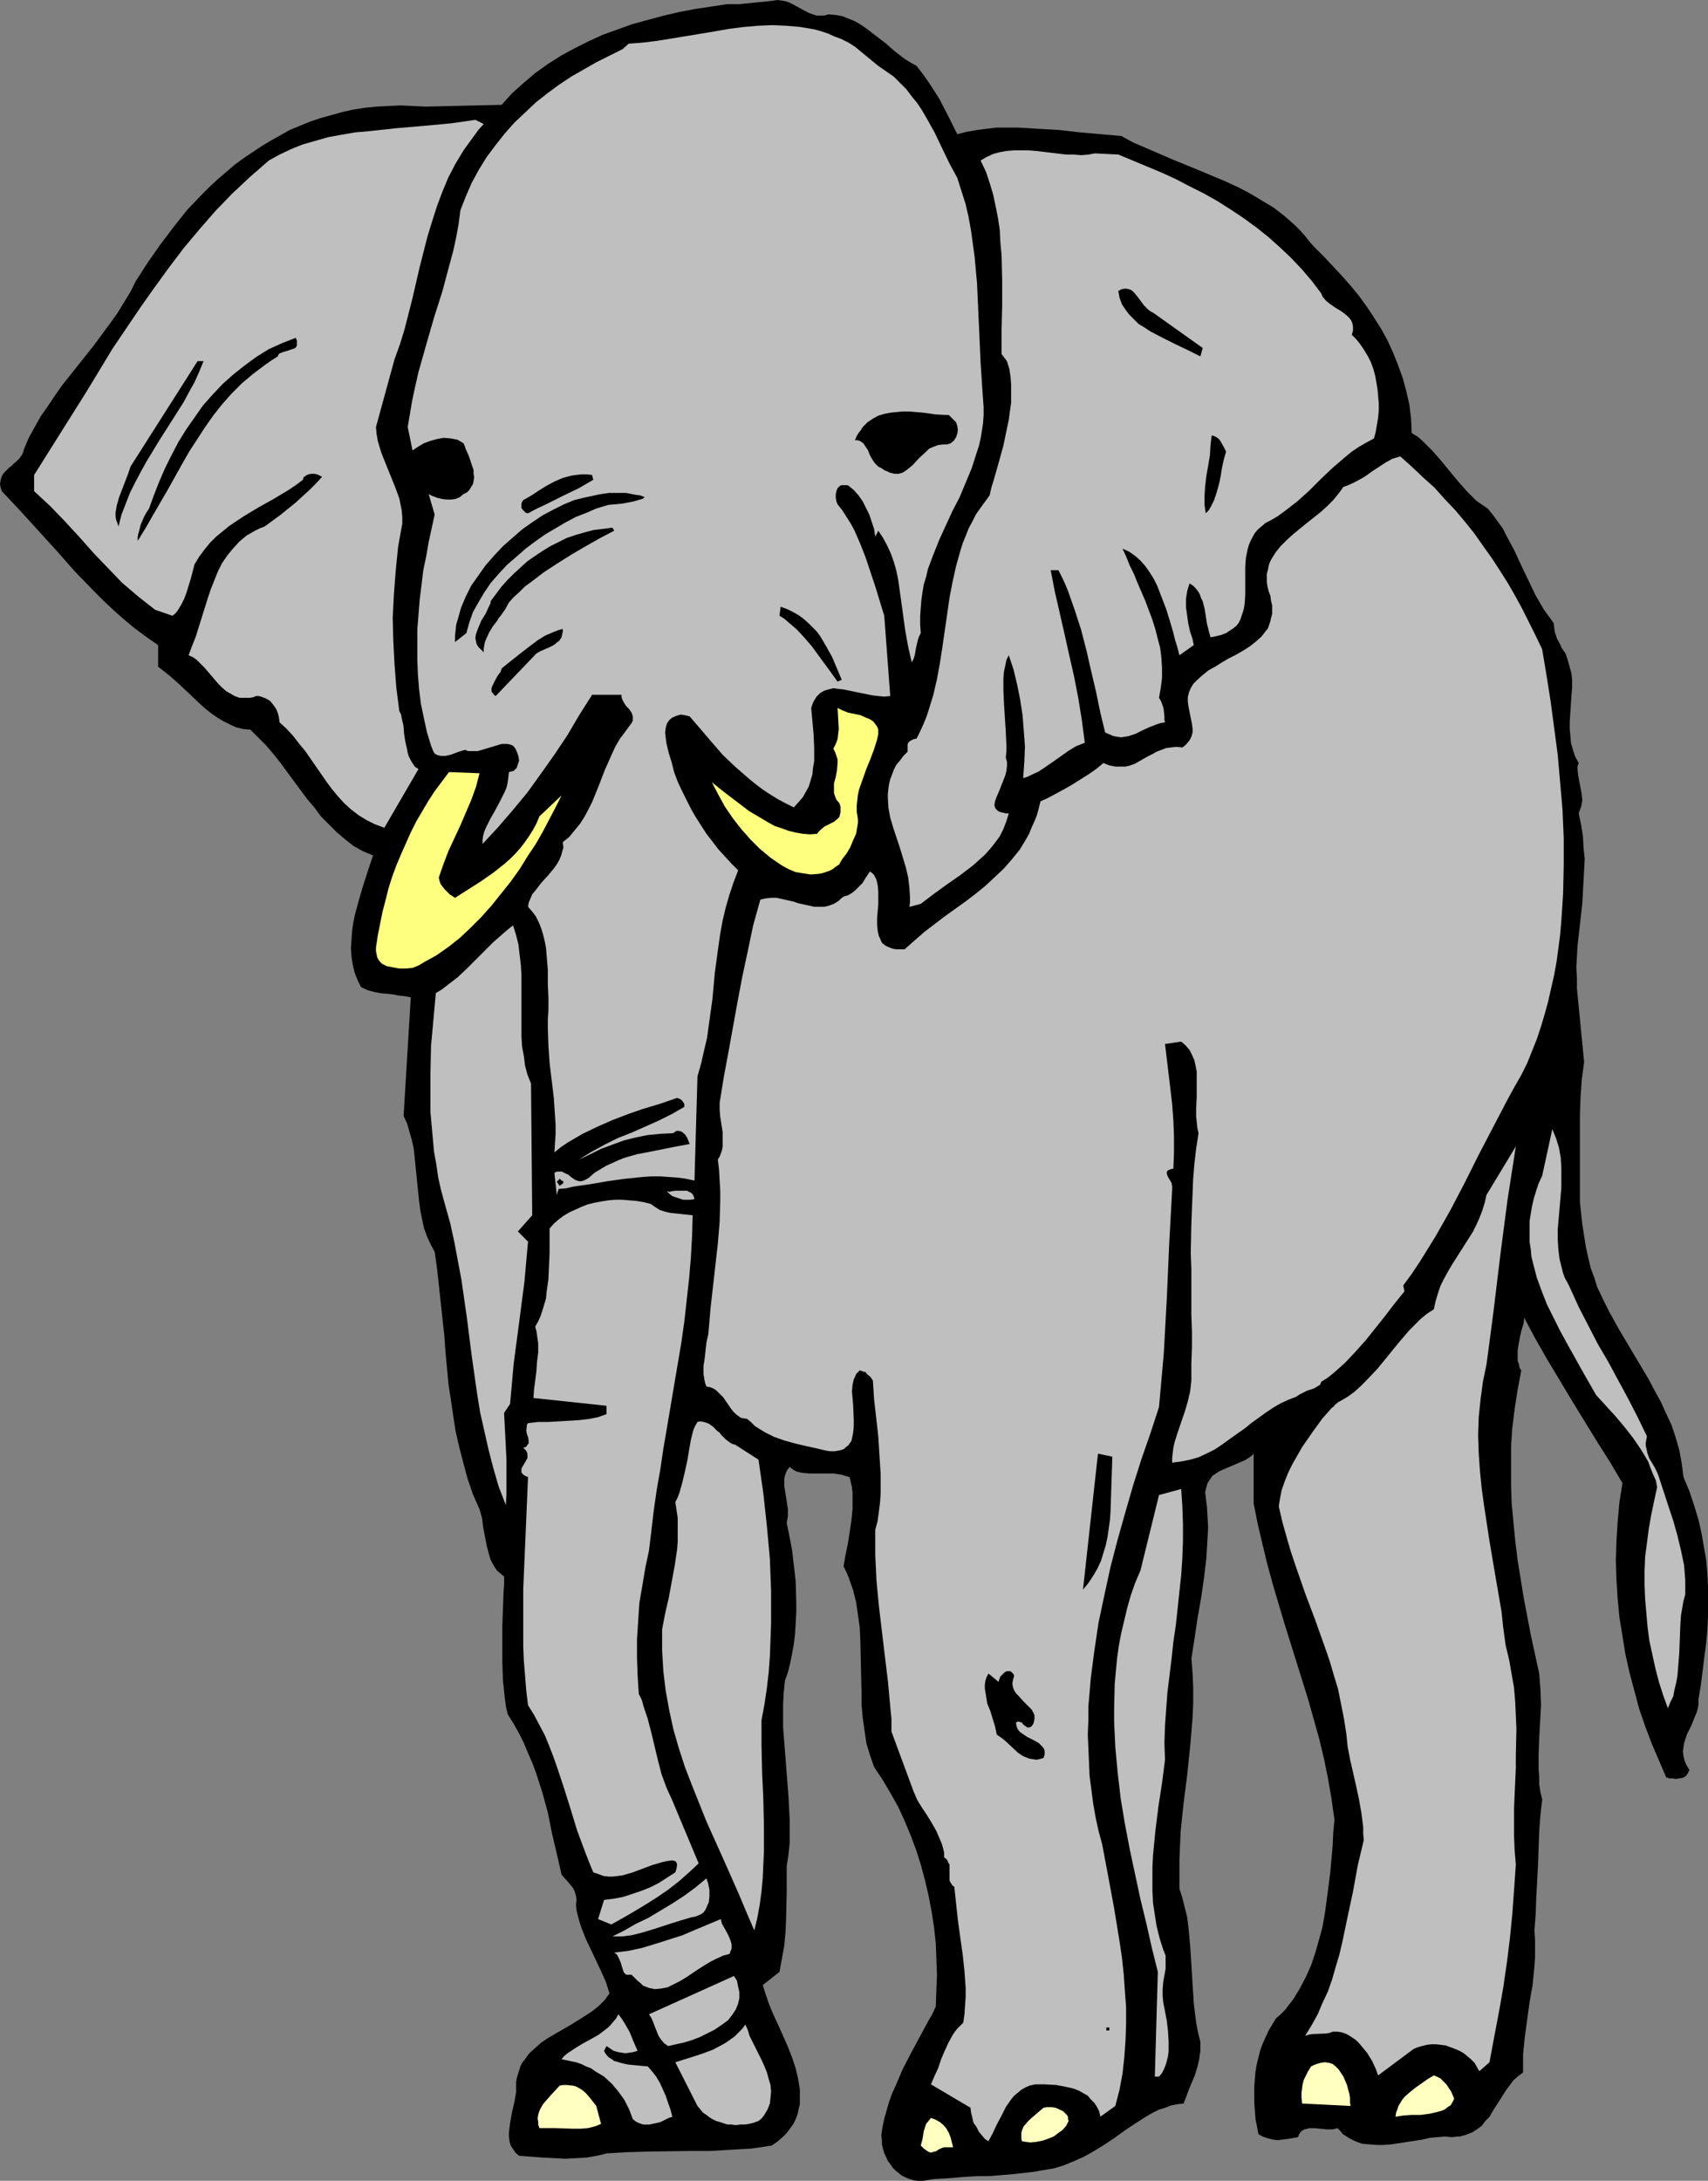
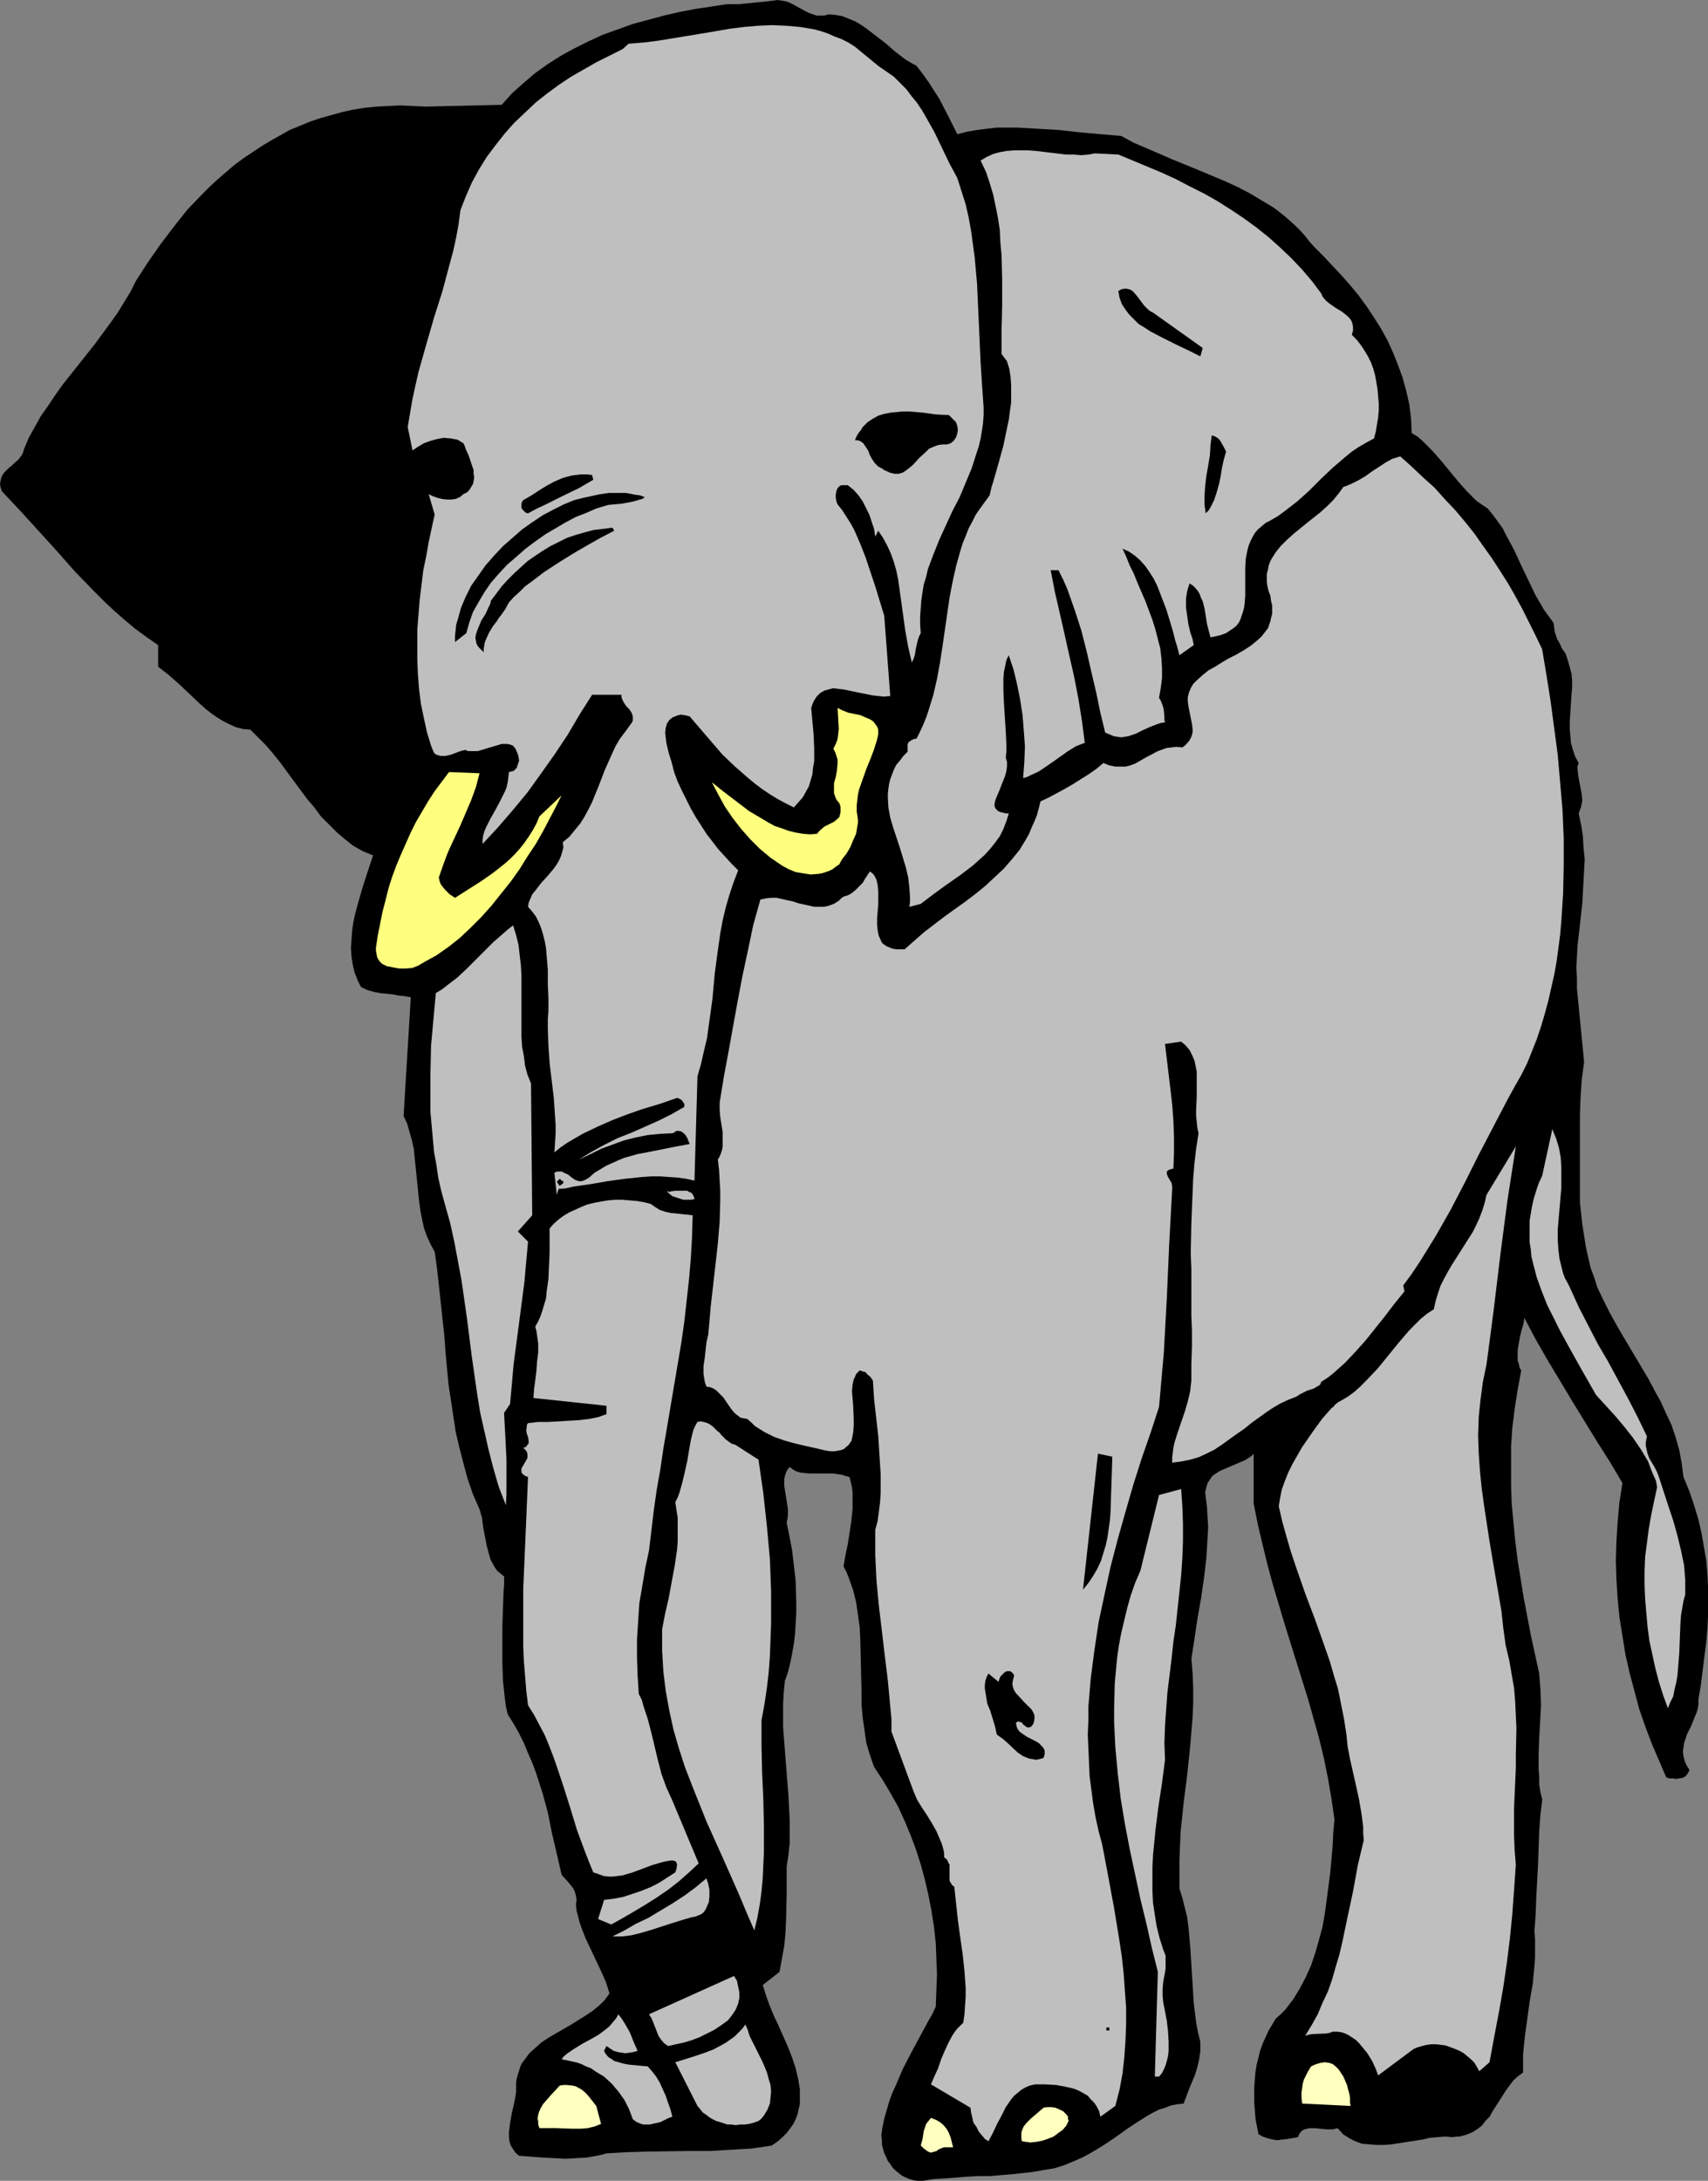
<svg xmlns="http://www.w3.org/2000/svg" xmlns:ns1="http://sodipodi.sourceforge.net/DTD/sodipodi-0.dtd" xmlns:ns2="http://www.inkscape.org/namespaces/inkscape" version="1.0" width="121.969mm" height="155.668mm" id="svg39" ns1:docname="Elephant 21.wmf">
  <rect width="100%" height="100%" fill="#808080" stroke="none" />
  <ns1:namedview id="namedview39" pagecolor="#ffffff" bordercolor="#000000" borderopacity="0.25" ns2:showpageshadow="2" ns2:pageopacity="0.0" ns2:pagecheckerboard="0" ns2:deskcolor="#d1d1d1" ns2:document-units="mm" />
  <defs id="defs1">
    <pattern id="WMFhbasepattern" patternUnits="userSpaceOnUse" width="6" height="6" x="0" y="0" />
  </defs>
  <path style="fill:#000000;fill-opacity:1;fill-rule:evenodd;stroke:none" d="m 223.626,3.878 1.939,0.162 1.777,0.323 1.616,0.646 1.616,0.646 1.454,0.808 1.454,0.97 2.747,2.101 2.747,2.101 2.585,2.262 2.747,2.101 1.616,0.97 1.454,0.808 1.616,2.101 1.616,2.262 1.454,2.262 1.454,2.262 2.424,4.686 2.424,4.848 2.585,-0.646 2.747,-0.485 2.585,-0.323 2.747,-0.323 h 2.747 2.908 l 5.494,0.323 5.655,0.323 5.655,0.646 5.494,0.485 5.655,0.485 3.232,1.778 3.393,1.454 7.11,3.07 7.11,2.909 6.948,2.909 3.555,1.616 3.393,1.778 3.232,1.939 3.232,1.939 2.908,2.262 2.908,2.585 1.293,1.293 1.293,1.454 1.131,1.454 1.293,1.454 2.585,2.585 2.424,2.585 2.424,2.585 2.424,2.747 2.262,2.747 2.101,2.909 1.939,2.909 1.939,3.07 1.777,3.232 1.454,3.232 1.293,3.232 1.293,3.555 0.969,3.555 0.808,3.555 0.485,3.878 0.162,3.878 1.616,0.97 1.293,1.131 1.293,1.293 1.293,1.293 2.424,2.747 2.262,2.747 2.262,2.747 2.424,2.747 2.585,2.585 1.616,1.131 1.454,0.97 1.454,1.778 1.293,1.778 1.293,1.778 0.969,1.939 2.101,3.878 1.939,4.201 1.939,4.04 1.939,4.04 1.131,1.939 1.131,1.939 1.293,1.778 1.293,1.778 0.162,1.293 0.162,1.131 0.323,0.97 0.323,0.97 0.485,0.808 0.485,0.97 0.162,0.485 0.323,0.485 0.808,1.131 0.646,1.939 0.485,1.778 0.485,1.778 0.162,1.778 v 1.939 l -0.162,1.778 -0.485,7.433 v 1.939 l 0.162,1.778 0.162,1.939 0.485,1.778 0.646,1.939 0.969,1.778 -0.323,0.808 v 0.808 l 0.162,1.616 0.323,1.778 0.323,1.616 0.323,1.778 0.162,1.616 -0.162,0.97 -0.162,0.808 -0.323,0.808 -0.323,0.97 0.646,3.07 0.485,3.07 0.162,3.07 0.323,3.07 -0.162,3.07 -0.162,2.909 -0.323,5.979 -0.323,2.909 -0.323,2.909 -0.646,5.656 -0.162,2.909 -0.162,2.909 0.162,2.909 v 2.747 l 1.939,19.876 -0.646,4.848 -0.323,4.848 -0.162,4.686 v 4.848 4.686 4.686 4.686 4.525 l 0.646,5.979 0.485,3.07 0.485,3.07 0.646,2.909 0.646,2.747 0.969,2.585 0.808,2.585 1.616,3.393 1.616,3.232 1.777,3.232 1.777,3.07 3.555,5.979 3.555,5.979 1.616,3.07 1.616,2.909 1.454,3.232 1.454,3.07 1.131,3.393 0.969,3.393 0.646,3.555 0.485,3.717 1.616,3.878 1.293,3.878 1.131,3.717 0.808,3.555 0.646,3.717 0.646,3.717 0.323,3.717 0.162,3.555 v 3.717 3.717 l -0.162,3.717 -0.323,3.717 -0.485,3.717 -0.485,3.878 -0.485,3.878 -0.646,3.878 v 1.293 l -0.162,1.131 -0.323,1.131 -0.485,1.131 -0.969,2.424 -1.131,2.262 -0.808,2.424 -0.162,1.131 -0.162,1.131 0.162,1.293 0.323,1.293 0.485,1.131 0.808,1.293 -0.485,0.97 -0.485,0.646 -0.808,0.485 -0.969,0.162 -0.969,0.162 -0.808,-0.162 h -0.969 l -0.808,-0.323 -1.939,-4.525 -1.939,-4.525 -1.777,-4.686 -1.616,-4.686 -1.293,-4.848 -1.293,-4.848 -1.131,-5.009 -0.808,-5.009 -0.808,-5.009 -0.485,-5.009 -0.323,-5.171 -0.162,-5.171 0.162,-5.171 0.323,-5.171 0.485,-5.333 0.808,-5.171 -3.232,-5.494 -3.393,-5.333 -6.948,-11.311 -3.393,-5.656 -3.393,-5.656 -3.232,-5.656 -2.908,-5.494 -0.162,1.454 -0.485,1.616 -0.485,1.939 -0.323,1.778 -0.323,1.939 v 1.939 0.97 l 0.323,0.808 0.162,0.97 0.485,0.808 -0.969,5.171 -0.808,5.171 -0.646,5.171 -0.323,5.009 v 5.171 5.171 l 0.162,5.009 0.485,5.171 0.485,5.009 0.646,5.171 0.808,5.009 0.808,5.009 1.939,10.18 2.262,10.342 0.162,2.101 0.162,2.101 0.162,4.363 -0.485,8.726 -0.162,4.363 v 4.201 l 0.162,2.101 v 1.939 l 0.323,2.101 0.485,1.939 -0.485,4.201 -0.323,4.363 -0.323,9.049 -0.485,9.049 -0.162,4.525 -0.323,4.201 0.162,2.585 v 2.424 2.262 l -0.162,2.424 -0.485,4.848 -0.808,4.686 -0.646,4.686 -0.646,4.686 -0.485,4.848 v 2.424 2.424 l -1.293,0.97 -1.293,1.131 -0.969,1.293 -0.969,1.293 -3.716,5.817 -0.808,1.454 -1.131,1.131 -0.969,1.293 -1.293,0.97 -1.293,0.808 -1.616,0.646 -1.777,0.485 h -0.808 l -1.131,0.162 -1.939,-0.162 -2.101,0.162 -1.939,0.162 -2.101,0.485 -4.201,0.646 -4.201,0.646 -2.101,0.162 h -1.939 l -1.939,-0.162 -1.939,-0.162 -1.777,-0.646 -1.616,-0.808 -0.969,-0.646 -0.808,-0.485 -0.646,-0.808 -0.808,-0.808 -0.646,0.162 -0.646,0.162 h -1.616 l -3.232,-0.323 h -1.454 l -0.646,0.162 -0.646,0.162 -0.646,0.323 -0.485,0.485 -0.323,0.485 -0.323,0.808 -2.747,0.485 -1.454,0.162 -1.293,0.162 -1.293,-0.162 -1.293,-0.323 -1.454,-0.485 -1.131,-0.646 -0.808,-4.201 -0.162,-2.262 -0.162,-2.101 v -2.101 -2.101 l 0.162,-2.101 0.162,-1.939 0.323,-1.939 0.485,-1.939 0.485,-1.939 0.646,-1.778 0.808,-1.778 0.808,-1.778 0.969,-1.616 0.969,-1.616 1.293,-1.131 1.293,-1.293 0.969,-1.293 1.131,-1.454 1.777,-2.909 1.616,-3.07 1.454,-3.232 1.131,-3.393 0.969,-3.393 0.969,-3.555 0.646,-3.717 0.485,-3.555 0.969,-7.433 0.646,-7.272 0.162,-3.555 0.323,-3.393 -0.808,-5.656 -0.969,-5.656 -1.131,-5.494 -1.293,-5.333 -1.454,-5.171 -1.454,-5.171 -3.232,-10.342 -3.232,-10.342 -3.07,-10.342 -1.454,-5.333 -1.293,-5.333 -1.293,-5.494 -1.131,-5.656 v -13.412 l -0.646,0.646 -0.969,0.646 -0.808,0.485 -1.131,0.485 -2.262,0.97 -2.262,0.97 -1.131,0.485 -0.969,0.646 -0.969,0.646 -0.646,0.97 -0.646,0.97 -0.323,1.131 -0.323,1.293 0.162,1.454 0.323,2.585 0.162,2.747 0.162,2.747 -0.162,2.747 -0.323,5.494 -0.646,5.494 -0.808,5.494 -0.969,5.494 -0.808,5.494 -0.808,5.171 0.323,4.04 0.162,3.878 v 4.04 l -0.162,3.878 -0.323,3.878 -0.323,3.878 -0.808,7.756 -0.969,7.595 -0.808,7.756 -0.162,3.717 -0.162,3.878 v 3.878 3.878 l 0.808,2.585 0.646,2.585 0.646,2.585 0.323,2.585 0.485,5.171 0.323,5.171 0.323,5.171 0.323,5.171 0.646,5.171 0.485,2.585 0.646,2.585 v 2.424 l -0.323,2.262 -0.485,2.101 -0.646,2.101 -1.616,3.878 -1.454,3.878 -1.616,0.162 -1.777,0.323 -1.616,0.646 -1.616,0.485 -1.616,0.808 -1.454,0.808 -3.07,1.939 -2.908,1.939 -2.908,2.101 -2.908,1.939 -2.908,1.778 -2.585,1.454 -2.585,1.131 -2.747,1.131 -2.585,0.808 -2.908,0.485 -2.747,0.485 -2.908,0.323 -2.908,0.323 -5.978,0.485 h -3.07 l -2.908,0.162 -6.14,0.485 -2.908,0.162 -3.07,0.485 h -1.293 l -1.131,-0.162 -1.131,-0.323 -1.131,-0.485 -0.969,-0.485 -0.808,-0.646 -0.808,-0.646 -0.808,-0.808 -0.646,-0.97 -0.646,-0.808 -0.485,-1.131 -0.485,-0.97 -0.323,-1.131 -0.323,-1.293 v -1.131 l -0.162,-1.293 0.323,-2.262 0.485,-2.262 0.646,-2.262 0.646,-2.262 0.808,-2.262 0.969,-2.101 1.939,-4.525 2.262,-4.363 2.262,-4.201 2.262,-4.201 1.131,-1.939 0.969,-2.101 0.162,-4.363 0.162,-4.201 -0.162,-4.363 -0.162,-4.201 -0.485,-4.363 -0.646,-4.201 -0.808,-4.201 -0.969,-4.201 -1.131,-4.201 -1.293,-4.04 -1.454,-3.878 -1.616,-3.878 -1.777,-3.878 -2.101,-3.717 -2.101,-3.555 -2.262,-3.393 -1.131,-3.232 -0.969,-3.232 -0.485,-3.393 -0.485,-3.393 -0.323,-3.555 v -3.393 l -0.162,-6.948 -0.162,-6.948 -0.162,-3.555 -0.485,-3.393 -0.485,-3.393 -0.808,-3.232 -1.131,-3.232 -0.646,-1.616 -0.808,-1.616 0.485,-2.909 0.646,-3.07 0.485,-3.07 0.485,-3.232 0.323,-3.232 v -3.07 -1.293 l -0.162,-1.454 -0.323,-1.454 -0.323,-1.293 -1.131,-0.323 -0.969,-0.323 -2.262,-0.323 h -2.101 -2.101 -2.101 l -1.939,-0.162 -0.969,-0.162 -0.969,-0.323 -0.808,-0.485 -0.808,-0.646 -0.646,0.808 -0.323,0.646 -0.323,0.97 -0.162,0.808 v 0.97 0.97 l 0.323,2.101 0.323,1.939 0.162,1.131 0.162,0.97 v 0.97 0.97 l -0.162,0.97 -0.162,0.808 0.485,2.424 0.485,2.424 0.485,2.585 0.323,2.747 0.323,2.747 0.323,2.909 0.162,5.656 v 2.747 l -0.162,2.909 -0.162,2.747 -0.323,2.747 -0.485,2.747 -0.485,2.424 -0.646,2.585 -0.808,2.262 -0.323,3.232 -0.162,3.07 v 3.07 3.232 l 0.485,6.14 0.485,6.302 0.485,6.14 0.323,6.302 v 3.07 3.232 l -0.323,3.07 -0.485,3.232 v 7.11 l -0.162,7.11 -0.162,3.555 -0.323,3.555 -0.646,3.555 -0.646,3.555 -4.524,3.555 0.808,2.585 0.969,2.747 1.131,2.747 1.293,2.747 1.293,2.909 1.293,2.909 1.131,2.909 0.969,2.909 0.646,2.747 0.485,2.909 v 1.293 1.454 1.293 l -0.323,1.293 -0.323,1.454 -0.485,1.293 -0.646,1.293 -0.808,1.131 -0.969,1.293 -1.131,1.131 -1.293,1.131 -1.616,1.131 -5.494,0.808 -5.655,0.323 -5.494,0.323 h -5.655 l -10.987,0.162 -5.655,0.162 -5.655,0.323 -1.131,0.323 -1.454,0.323 -2.747,0.485 -2.908,0.162 -2.908,0.162 -3.07,-0.162 -3.07,-0.162 -6.302,-0.485 -0.969,-0.808 -0.646,-0.97 -0.646,-0.97 -0.323,-1.131 -0.162,-1.293 v -1.131 l 0.162,-1.293 0.162,-1.293 0.485,-2.747 0.646,-2.747 0.485,-2.747 v -1.293 -1.293 l 0.162,-1.131 0.323,-1.131 0.323,-0.97 0.323,-1.131 0.485,-0.97 0.646,-0.808 1.293,-1.778 1.616,-1.454 1.616,-1.454 1.939,-1.293 1.939,-1.131 4.201,-2.424 3.878,-2.424 1.939,-1.293 1.777,-1.454 1.454,-1.454 1.293,-1.778 -0.969,-3.07 -1.293,-2.909 -2.747,-5.817 -1.454,-3.07 -1.131,-2.909 -0.485,-1.454 -0.808,-3.07 -0.162,-1.616 0.162,-1.293 -0.162,-1.131 -0.323,-1.131 -0.485,-0.97 -0.646,-0.808 -0.808,-0.97 -1.616,-1.778 -1.293,-5.656 -1.293,-5.494 -1.131,-5.656 -1.454,-5.332 -1.777,-5.494 -0.969,-2.585 -1.131,-2.585 -1.131,-2.747 -1.293,-2.585 -1.454,-2.585 -1.616,-2.585 -0.485,-2.101 -0.323,-2.424 -0.485,-4.686 -0.162,-4.686 v -4.848 -5.009 l 0.162,-4.686 0.162,-4.525 0.162,-2.101 v -2.101 l -0.969,-0.808 -0.969,-0.808 -0.646,-0.97 -0.646,-1.131 -0.485,-0.97 -0.323,-1.131 -0.646,-2.424 -0.969,-5.009 -0.323,-2.585 -0.646,-2.262 -1.777,-4.04 -1.454,-4.201 -1.131,-4.201 -1.131,-4.363 -0.969,-4.201 -0.646,-4.201 -0.646,-4.363 -0.646,-4.201 -0.808,-8.726 -0.323,-4.525 -0.485,-4.363 -0.969,-9.049 -0.485,-4.363 -0.646,-4.686 -1.131,-2.101 -0.969,-2.101 -0.808,-2.262 -0.485,-2.262 -0.485,-2.424 -0.323,-2.424 -0.485,-4.686 -0.485,-4.848 -0.485,-4.686 -0.485,-2.262 -0.646,-2.262 -0.646,-2.262 -0.969,-2.101 1.939,-31.995 -1.616,-0.323 -1.616,-0.162 -1.616,-0.323 -1.616,-0.162 -1.777,-0.162 -1.616,-0.323 -1.777,-0.485 -1.777,-0.808 -0.969,-1.939 -0.808,-2.101 -0.485,-2.101 -0.323,-2.101 -0.162,-2.262 0.162,-2.262 0.162,-2.424 0.323,-2.262 0.485,-2.262 0.646,-2.424 1.293,-4.525 1.454,-4.525 1.454,-4.363 -2.747,-1.131 -2.585,-1.454 -2.262,-1.778 -2.262,-1.939 -2.101,-2.101 -2.101,-2.101 -1.777,-2.424 -1.939,-2.262 -3.716,-5.009 -3.555,-4.848 -1.939,-2.424 -1.939,-2.262 -2.101,-2.101 -2.101,-2.101 -1.939,-0.162 -1.939,-0.485 -1.777,-0.808 -1.616,-0.808 -1.616,-0.97 -1.616,-1.131 -1.454,-1.131 -1.454,-1.293 -2.908,-2.747 -2.908,-2.747 -2.747,-2.424 -1.454,-1.131 -1.454,-1.131 v -5.817 l -3.232,-2.262 -3.07,-2.262 -2.908,-2.424 -2.747,-2.424 -2.747,-2.585 -2.585,-2.585 -5.171,-5.332 -4.847,-5.494 -4.847,-5.333 -5.009,-5.494 -5.009,-5.332 L 0.162,131.535 0,130.566 l 0.162,-0.97 0.162,-0.646 0.323,-0.808 0.485,-0.646 1.293,-1.293 0.646,-0.485 0.646,-0.646 1.293,-1.131 0.485,-0.646 0.485,-0.646 0.323,-0.808 0.162,-0.646 1.293,-3.07 1.616,-2.909 1.616,-2.909 1.939,-2.747 1.939,-2.909 1.939,-2.747 4.363,-5.494 4.363,-5.494 4.039,-5.494 2.101,-2.909 1.777,-2.909 1.777,-2.909 1.454,-2.909 3.232,-5.009 3.393,-4.848 3.555,-4.686 3.716,-4.686 4.039,-4.201 2.101,-2.101 2.101,-1.939 2.262,-1.939 2.262,-1.939 2.424,-1.778 2.424,-1.616 2.424,-1.616 2.424,-1.454 2.585,-1.454 2.585,-1.454 2.747,-1.131 2.747,-1.131 2.908,-0.97 2.908,-0.808 2.908,-0.808 2.908,-0.646 3.07,-0.485 3.232,-0.323 3.232,-0.162 3.232,-0.162 3.393,0.162 3.393,0.162 20.521,-0.485 2.747,-3.07 3.07,-2.747 3.232,-2.747 3.393,-2.424 3.555,-2.262 3.555,-1.939 3.878,-1.939 3.878,-1.778 4.039,-1.454 4.039,-1.454 4.201,-1.131 4.201,-1.131 4.201,-0.97 4.201,-0.808 4.363,-0.646 4.201,-0.646 h 0.323 1.454 1.454 l 1.616,-0.162 3.232,-0.323 1.777,-0.162 1.454,-0.162 L 208.761,0.162 209.892,0 l 1.131,0.162 0.969,0.162 0.969,0.323 0.969,0.485 1.777,0.97 1.777,0.97 0.969,0.485 0.969,0.323 0.969,0.323 h 1.131 0.969 z" id="path1" />
  <path style="fill:#bfbfbf;fill-opacity:1;fill-rule:evenodd;stroke:none" d="m 237.037,17.775 2.101,1.454 2.101,1.454 1.777,1.778 1.616,1.616 1.454,1.939 1.454,1.778 1.293,1.939 1.131,1.939 2.262,4.04 4.039,8.403 2.101,3.878 1.131,3.555 1.131,3.555 0.808,3.555 0.646,3.555 0.485,3.555 0.485,3.555 0.646,7.11 0.323,7.11 0.323,7.11 0.162,3.717 0.162,3.555 0.485,7.433 0.162,2.262 0.162,2.262 v 2.101 l -0.162,2.262 -0.323,2.101 -0.323,1.939 -0.485,2.101 -0.646,1.939 -1.293,4.04 -1.616,3.878 -1.616,3.878 -1.939,3.717 -3.555,7.756 -1.616,4.04 -1.454,3.878 -0.485,2.101 -0.646,2.101 -0.323,1.939 -0.323,2.262 -0.162,2.101 -0.162,2.262 v 2.262 l 0.162,2.262 -0.485,0.97 -0.323,0.97 -0.485,2.101 -0.323,1.939 -0.323,0.97 -0.485,0.97 -0.485,-2.101 -0.485,-2.101 -0.808,-4.525 -1.293,-9.372 -0.646,-4.525 -0.485,-2.262 -0.646,-2.262 -0.808,-2.262 -0.969,-2.101 -1.131,-2.101 -1.293,-1.939 -0.808,1.616 -0.323,-2.101 -0.646,-1.939 -0.646,-1.939 -0.969,-1.939 -0.808,-1.616 -1.131,-1.616 -1.293,-1.454 -1.616,-1.293 h -0.485 -0.646 -0.485 l -0.485,0.162 -0.646,0.646 -0.323,0.808 -0.162,0.97 v 0.808 l 0.162,0.97 0.323,0.808 1.293,1.616 1.131,1.778 1.131,1.778 0.969,1.778 1.616,3.717 1.454,3.717 1.293,3.878 1.293,3.878 2.424,7.918 1.616,21.653 -1.616,0.162 -1.616,-0.162 -1.454,-0.162 -1.616,-0.323 -3.232,-0.646 -3.07,-0.646 -1.454,-0.162 -1.293,-0.162 -1.293,0.323 -1.131,0.323 -1.131,0.646 -0.485,0.485 -0.485,0.485 -0.808,1.293 -0.323,0.808 -0.323,0.97 0.323,3.555 0.323,3.555 0.162,3.717 v 1.778 1.778 l -0.323,1.778 -0.162,1.778 -0.485,1.616 -0.485,1.616 -0.808,1.454 -0.808,1.454 -1.131,1.293 -1.293,1.454 -2.262,-1.131 -2.101,-1.131 -2.101,-1.293 -1.939,-1.293 -1.939,-1.454 -1.777,-1.454 -3.716,-3.232 -3.393,-3.232 -3.07,-3.555 -2.908,-3.393 -2.908,-3.393 -0.646,-0.162 -0.646,-0.162 -1.131,-0.162 -1.131,0.323 -1.131,0.485 -0.808,0.646 -0.646,0.97 -0.323,1.131 -0.162,1.293 0.323,2.747 0.646,2.747 0.808,2.585 0.646,2.585 0.969,2.585 1.131,2.424 2.424,4.848 1.293,2.262 1.454,2.262 1.454,2.262 1.616,2.101 1.616,2.101 1.777,1.939 1.777,1.939 1.777,1.778 -1.293,3.393 -1.131,3.393 -0.969,3.393 -0.808,3.393 -0.646,3.555 -0.485,3.393 -0.969,7.11 -0.646,7.11 -0.969,6.948 -0.485,3.555 -0.808,3.393 -0.808,3.555 -0.969,3.393 -0.808,28.117 -2.262,-0.485 -2.262,-0.323 -2.424,-0.162 -2.262,-0.162 h -2.424 l -2.424,0.162 -4.686,0.485 -4.686,0.646 -4.686,0.808 -4.524,0.646 -2.101,0.485 -1.939,0.162 -0.485,1.616 -0.646,-5.979 0.646,-0.323 h 0.808 0.646 l 0.485,0.323 1.131,0.485 0.969,0.808 0.969,0.646 0.485,0.162 0.485,0.162 h 0.646 l 0.646,-0.162 0.646,-0.323 0.808,-0.485 1.454,-1.293 1.616,-0.97 1.616,-0.97 1.454,-0.646 1.777,-0.808 1.616,-0.646 3.393,-0.97 3.393,-0.646 7.271,-1.454 3.555,-0.646 -0.646,-1.616 -0.485,-0.808 -0.485,-0.485 -0.646,-0.485 -0.808,-0.162 h -0.323 l -0.485,0.162 -0.323,0.323 -0.485,0.162 -3.393,0.162 -3.232,0.323 -3.232,0.646 -3.232,0.808 -3.07,1.131 -3.07,1.131 -2.908,1.454 -3.07,1.454 1.777,-1.131 1.616,-0.97 3.555,-1.939 3.555,-1.778 3.716,-1.454 7.271,-3.232 3.555,-1.778 3.393,-1.939 v -0.323 -0.485 l -0.323,-0.485 -0.323,-0.485 -0.485,-0.323 -0.323,-0.162 -0.485,-0.162 -0.485,0.162 -4.201,1.454 -4.363,1.293 -4.201,1.454 -4.201,1.616 -4.039,1.778 -4.039,1.939 -1.939,1.131 -1.939,1.131 -1.939,1.293 -1.777,1.454 0.162,-2.585 0.162,-2.424 v -2.424 l -0.162,-2.424 -0.323,-4.848 -1.131,-9.372 -0.323,-4.686 -0.162,-4.686 v -2.424 l 0.162,-2.424 v -1.616 -1.778 l -0.162,-3.717 v -3.878 l -0.323,-3.878 -0.162,-1.939 -0.323,-1.778 -0.485,-1.939 -0.485,-1.616 -0.646,-1.616 -0.808,-1.616 -0.969,-1.293 -1.131,-1.293 0.162,-1.131 0.485,-1.131 0.485,-1.131 0.808,-0.97 1.616,-2.101 1.777,-1.939 1.616,-1.939 0.808,-1.131 0.646,-1.131 0.485,-1.131 0.323,-1.131 0.323,-1.131 -0.162,-1.454 1.777,-1.454 1.454,-1.778 1.454,-1.778 1.131,-1.778 1.131,-2.101 0.969,-1.939 1.777,-4.363 1.616,-4.201 1.939,-4.363 0.969,-2.101 1.131,-1.939 1.454,-1.939 1.293,-1.778 0.485,-0.646 0.323,-0.646 v -0.485 -0.646 l -0.162,-0.485 -0.162,-0.485 -0.646,-0.97 -0.808,-0.808 -0.646,-0.97 -0.485,-0.97 -0.162,-0.646 v -0.485 h -7.917 l -3.393,5.332 -3.232,5.494 -3.555,5.333 -3.555,5.009 -3.716,5.171 -3.878,4.686 -4.039,4.686 -4.201,4.525 v -1.131 l 0.162,-1.131 0.323,-1.131 0.485,-1.131 1.131,-2.262 1.293,-2.262 1.293,-2.424 1.293,-2.585 0.485,-1.131 0.323,-1.454 0.162,-1.293 0.162,-1.454 0.646,-0.162 0.646,-0.162 0.485,-0.485 0.323,-0.323 0.162,-0.485 0.162,-0.485 0.323,-0.97 -0.162,-1.131 -0.323,-0.97 -0.485,-1.131 -0.646,-0.808 -0.808,-0.323 -0.808,-0.162 h -0.808 -0.646 l -1.616,0.485 -1.616,0.485 -1.616,0.485 -1.616,0.485 h -0.808 -0.969 -0.808 l -0.808,-0.323 -0.646,0.162 -1.131,0.323 -0.808,0.323 -1.293,0.485 -1.454,0.323 h -0.646 -0.646 l -0.646,-0.162 -0.485,-0.162 -0.485,-0.323 -0.323,-0.485 -0.323,-0.808 -0.323,-0.808 -1.131,-3.717 -0.808,-3.717 -0.808,-3.878 -0.485,-3.878 -0.323,-4.04 -0.162,-4.04 v -3.878 -4.201 l 0.323,-4.04 0.323,-4.04 0.485,-3.878 0.485,-4.04 0.808,-3.878 0.646,-3.717 0.808,-3.717 0.808,-3.717 -1.616,-5.494 0.969,0.485 1.293,0.485 1.293,0.323 1.293,0.162 h 1.293 l 1.131,-0.162 1.131,-0.485 0.969,-0.808 0.969,-0.485 0.646,-0.646 0.485,-0.808 0.485,-0.808 0.162,-0.808 0.162,-0.97 -0.162,-0.97 v -0.97 l -0.646,-1.939 -0.646,-1.939 -0.808,-1.778 -0.323,-0.97 -0.323,-0.646 -0.808,-0.485 -0.808,-0.485 -0.969,-0.162 -0.808,-0.162 -1.939,-0.162 -1.777,0.323 -1.777,0.485 -1.777,0.646 -1.616,0.97 -1.454,0.97 -1.293,-6.302 0.646,-3.878 0.646,-3.717 0.808,-3.717 0.808,-3.555 2.101,-7.433 2.101,-7.272 2.262,-7.11 1.939,-7.272 0.969,-3.555 0.808,-3.717 0.646,-3.555 0.485,-3.717 1.454,-3.717 1.616,-3.717 1.939,-3.555 2.101,-3.393 2.424,-3.232 2.424,-3.07 2.585,-2.909 2.908,-2.747 2.908,-2.747 3.07,-2.424 3.07,-2.262 3.393,-2.262 3.393,-1.939 3.393,-1.939 3.555,-1.778 3.555,-1.778 1.616,-1.454 4.04,-0.323 3.878,-0.485 7.917,-1.293 7.756,-1.293 3.716,-0.646 3.878,-0.485 3.716,-0.323 3.878,-0.162 3.716,0.162 3.716,0.323 3.878,0.646 1.777,0.485 1.939,0.646 1.777,0.808 1.777,0.646 1.939,0.97 1.777,1.131 z" id="path2" />
-   <path style="fill:#bfbfbf;fill-opacity:1;fill-rule:evenodd;stroke:none" d="m 130.556,33.449 -1.454,1.616 -1.293,1.778 -1.293,1.778 -1.293,1.778 -2.262,3.717 -1.939,3.717 -1.616,3.878 -1.454,3.878 -1.293,4.04 -1.293,4.201 -2.101,8.241 -1.939,8.403 -2.101,8.241 -1.293,4.201 -1.454,4.04 -5.009,18.26 0.162,1.778 0.323,1.939 0.485,1.616 0.485,1.616 1.293,3.232 2.424,5.979 1.131,3.07 0.323,1.616 0.323,1.616 0.162,1.778 v 1.778 l -1.131,6.302 -0.646,6.464 -0.485,6.302 -0.323,6.302 0.162,6.302 0.323,6.302 0.485,6.302 0.808,6.302 0.485,0.97 0.162,0.97 0.485,2.101 0.162,2.101 0.323,2.101 0.485,2.101 0.162,0.97 0.323,0.97 0.485,0.97 0.485,0.808 0.646,0.97 0.969,0.646 v 0 l -9.21,15.836 -1.293,-0.485 -1.293,-0.485 -2.262,-1.131 -2.101,-1.293 -2.101,-1.616 -1.777,-1.616 -1.616,-1.778 -1.616,-1.939 -1.454,-1.939 -2.908,-4.201 -2.908,-4.201 -1.616,-1.939 -1.616,-2.101 -1.777,-1.939 -1.939,-1.778 -0.162,-1.293 -0.323,-1.293 -0.485,-1.131 -0.808,-1.131 -0.808,-0.97 -1.131,-0.646 -1.293,-0.485 -0.646,-0.162 h -0.646 l -0.808,0.323 -0.808,0.162 h -1.454 -1.454 l -1.293,-0.485 -1.131,-0.646 -1.131,-0.646 -1.131,-0.97 -0.969,-0.97 -1.939,-2.262 -1.939,-2.262 -0.969,-0.97 -0.969,-0.97 -1.131,-0.808 -1.131,-0.485 0.969,-2.585 0.969,-2.424 1.616,-5.171 1.616,-5.171 0.808,-2.424 0.969,-2.424 0.969,-2.424 1.131,-2.262 1.454,-2.101 1.454,-1.778 1.777,-1.939 1.939,-1.616 1.131,-0.646 1.131,-0.646 1.293,-0.646 1.293,-0.485 4.201,-3.07 4.201,-3.393 1.939,-1.778 1.777,-1.616 1.777,-1.778 1.616,-1.778 -0.646,-0.323 -0.646,-0.323 -0.808,-0.162 h -0.808 l -0.808,0.162 -0.646,0.323 -0.646,0.485 -0.162,0.646 -1.939,1.454 -1.939,1.293 -4.039,2.424 -4.039,2.262 -4.039,2.424 -3.878,2.585 -1.777,1.454 -1.777,1.454 -1.616,1.616 -1.454,1.778 -1.454,1.939 -1.293,2.101 -0.969,3.717 -1.131,3.717 -0.646,1.778 -0.808,1.616 -0.969,1.616 -0.646,0.808 -0.808,0.646 -4.686,-1.616 -2.262,-1.778 -2.262,-1.778 -2.262,-1.939 -2.101,-1.778 -3.878,-4.04 -3.878,-4.04 -3.716,-4.201 -3.878,-4.201 -4.039,-4.201 -2.101,-1.939 -2.262,-2.101 v -4.363 l 7.11,-11.311 7.11,-11.311 6.948,-11.473 3.716,-5.494 3.716,-5.494 3.878,-5.494 3.878,-5.333 4.039,-5.333 4.201,-5.009 4.363,-5.009 4.524,-4.686 4.847,-4.525 5.009,-4.363 2.908,-1.616 3.07,-1.454 3.232,-1.293 3.393,-0.97 3.393,-0.97 3.555,-0.646 3.716,-0.646 3.716,-0.323 7.433,-0.808 7.594,-0.646 3.555,-0.323 3.393,-0.323 3.555,-0.485 3.232,-0.485 z" id="path3" />
  <path style="fill:#bfbfbf;fill-opacity:1;fill-rule:evenodd;stroke:none" d="m 301.831,41.691 7.756,3.232 3.878,1.616 3.878,1.778 3.716,1.939 3.878,1.939 3.716,2.101 3.555,2.262 3.393,2.262 3.555,2.585 3.232,2.585 3.07,2.747 3.07,2.909 2.908,3.07 2.747,3.232 2.424,3.232 0.323,0.808 0.646,0.808 0.485,0.485 0.808,0.646 1.616,1.131 1.616,0.97 1.454,1.131 0.646,0.646 0.485,0.646 0.323,0.808 0.162,0.97 v 0.97 l -0.323,1.131 1.293,1.293 1.131,1.454 0.969,1.454 0.969,1.616 0.808,1.616 0.646,1.778 0.485,1.778 0.323,1.778 0.323,1.939 0.162,1.939 0.162,1.778 v 1.939 l -0.162,1.939 -0.323,1.939 -0.323,1.939 -0.485,1.778 -2.101,1.131 -1.939,1.131 -1.939,1.293 -1.777,1.454 -3.393,2.909 -3.232,3.07 -3.07,3.07 -3.232,2.909 -3.555,2.747 -1.777,1.293 -1.939,1.131 -1.293,0.646 -1.131,0.97 -0.969,0.808 -0.808,0.97 -0.646,1.131 -0.485,0.97 -0.485,1.131 -0.323,1.131 -0.485,2.424 -0.162,2.424 v 2.585 2.585 2.424 l -0.162,2.262 -0.162,1.131 -0.323,1.131 -0.323,0.97 -0.323,0.97 -0.485,0.97 -0.646,0.808 -0.808,0.646 -0.969,0.646 -0.969,0.646 -1.293,0.485 -1.293,0.323 -1.616,0.323 -0.485,-1.778 -0.485,-1.939 -0.323,-2.101 -0.323,-1.939 -0.485,-1.939 -0.485,-0.97 -0.323,-0.97 -0.485,-0.808 -0.646,-0.808 -0.646,-0.646 -0.969,-0.646 -0.323,0.97 -0.323,1.131 -0.162,0.97 -0.162,1.131 v 2.262 l 0.323,2.262 0.323,2.262 0.485,2.101 0.646,1.939 0.323,1.616 -3.878,2.747 -0.485,-1.939 -0.646,-2.101 -0.485,-1.939 -0.646,-2.262 -1.293,-4.201 -1.616,-4.201 -0.808,-2.101 -0.969,-1.939 -1.131,-1.778 -1.131,-1.616 -1.293,-1.454 -1.454,-1.293 -1.616,-1.131 -1.777,-0.808 0.969,2.101 0.969,2.424 1.131,2.262 0.969,2.424 2.101,4.848 1.939,5.171 0.808,2.585 0.646,2.585 0.646,2.424 0.323,2.747 0.162,2.585 v 2.747 l -0.323,2.585 -0.485,2.747 0.485,0.808 0.323,0.808 0.323,0.97 0.162,0.808 0.162,1.778 v 0.808 l 0.162,0.646 -1.131,0.162 -0.969,0.323 -2.101,0.808 -1.777,0.808 -1.939,0.97 -1.939,0.646 -0.969,0.162 -0.969,0.162 -1.131,-0.162 -0.969,-0.162 -1.131,-0.485 -1.131,-0.485 -1.293,-5.333 -1.131,-5.494 -1.293,-5.494 -1.293,-5.656 -1.454,-5.656 -1.777,-5.494 -0.969,-2.747 -0.969,-2.747 -1.131,-2.585 -1.293,-2.585 h -2.101 l 1.131,5.817 1.293,5.656 1.293,5.656 1.293,5.817 1.293,5.656 1.131,5.817 0.969,5.979 0.808,6.14 -2.424,0.97 -2.101,1.293 -3.878,2.747 -2.101,1.454 -1.939,1.293 -2.101,0.97 -0.969,0.485 -1.131,0.323 0.323,-4.363 0.162,-4.201 -0.323,-4.363 -0.323,-4.04 -0.646,-4.201 -0.808,-4.04 -0.969,-4.04 -1.293,-3.878 -0.646,1.293 -0.323,1.616 -0.323,1.454 -0.162,1.778 v 1.616 1.778 l 0.162,3.555 0.485,7.595 0.162,3.555 v 1.616 l -0.162,1.778 0.323,1.131 v 1.131 l -0.162,1.293 -0.323,1.293 -0.969,2.424 -0.485,1.293 -0.485,1.131 -0.485,1.131 -0.323,0.97 -0.162,0.97 0.162,0.646 0.162,0.323 0.323,0.323 0.323,0.323 0.323,0.162 0.485,0.162 0.646,0.162 0.646,0.162 h 0.808 l -0.646,2.101 -0.808,2.101 -0.969,1.939 -1.293,1.778 -1.293,1.616 -1.454,1.616 -1.616,1.454 -1.616,1.454 -3.393,2.585 -3.716,2.585 -3.555,2.585 -3.393,2.585 -3.07,0.808 0.162,-1.293 v -1.293 l -0.162,-2.585 -0.323,-2.747 -0.646,-2.747 -1.616,-5.333 -1.777,-5.332 -0.808,-2.747 -0.485,-2.585 -0.162,-2.747 v -1.131 l 0.162,-1.454 0.162,-1.131 0.323,-1.293 0.485,-1.293 0.485,-1.293 0.646,-1.293 0.969,-1.131 0.969,-1.293 1.131,-1.131 v -0.646 -0.646 -0.646 l 0.162,-0.485 0.323,-0.323 0.485,-0.323 0.646,-0.323 0.808,-0.162 0.969,-1.939 0.808,-1.778 0.808,-1.939 0.646,-1.939 1.293,-4.201 0.969,-4.201 0.808,-4.363 0.646,-4.201 1.293,-8.888 0.646,-4.525 0.808,-4.201 0.969,-4.363 1.131,-4.04 0.646,-2.101 0.808,-1.939 0.808,-2.101 0.969,-1.778 0.969,-1.939 1.131,-1.616 1.293,-1.778 1.293,-1.778 0.485,-2.101 0.646,-2.101 1.293,-4.525 1.293,-4.686 0.969,-4.686 0.485,-2.262 0.323,-2.424 0.323,-2.262 v -2.424 -2.262 l -0.162,-2.262 -0.323,-2.101 -0.646,-2.101 -1.454,-1.939 v -3.232 -3.232 l 0.162,-6.787 v -6.625 l -0.162,-6.787 -0.323,-3.393 -0.162,-3.393 -0.485,-3.232 -0.646,-3.232 -0.646,-3.07 -0.969,-3.232 -0.969,-2.909 -1.454,-3.07 1.616,-0.97 1.777,-0.808 1.777,-0.485 1.777,-0.323 1.939,-0.162 h 2.101 1.939 l 2.101,0.162 4.039,0.485 4.04,0.485 h 2.101 l 1.939,0.162 1.939,-0.162 1.777,-0.323 z" id="path4" />
  <path style="fill:#000000;fill-opacity:1;fill-rule:evenodd;stroke:none" d="m 324.614,93.884 -0.646,2.262 -1.616,-0.808 -1.616,-0.808 -3.393,-1.616 -3.555,-1.778 -3.393,-1.778 -1.454,-0.97 -1.616,-0.97 -1.293,-1.293 -1.293,-1.293 -0.969,-1.293 -0.969,-1.454 -0.646,-1.778 -0.323,-1.778 0.808,-0.485 0.808,-0.162 h 0.646 l 0.646,0.162 0.485,0.162 0.646,0.485 0.969,1.131 1.939,2.585 1.131,1.131 0.646,0.485 0.646,0.323 z" id="path5" />
  <path style="fill:#000000;fill-opacity:1;fill-rule:evenodd;stroke:none" d="m 79.82,91.137 0.323,0.808 v 0.646 0.485 l -0.162,0.485 -0.323,0.323 -0.323,0.162 -0.969,0.323 -0.969,0.323 -1.131,0.323 -0.323,0.162 -0.485,0.162 -0.323,0.323 -0.162,0.485 -1.777,1.131 -1.616,1.131 -3.232,2.424 -3.07,2.585 -2.747,2.747 -2.585,2.909 -2.424,3.07 -2.262,3.232 -2.101,3.232 -2.101,3.232 -1.939,3.393 -3.878,6.948 -4.039,6.948 -1.939,3.393 -2.101,3.393 v -0.97 l 0.162,-0.97 0.323,-1.131 0.323,-1.293 0.485,-1.131 0.485,-1.131 0.646,-1.131 0.646,-0.97 1.293,-3.555 1.454,-3.717 1.616,-3.717 1.777,-3.555 1.777,-3.393 2.101,-3.393 2.262,-3.232 2.262,-3.232 2.585,-2.909 2.747,-2.909 2.908,-2.585 3.07,-2.424 3.07,-2.262 3.393,-2.101 3.555,-1.616 z" id="path6" />
  <path style="fill:#000000;fill-opacity:1;fill-rule:evenodd;stroke:none" d="m 54.937,97.439 -1.131,2.747 -1.293,2.909 -1.454,2.585 -1.454,2.747 -3.393,5.333 -3.393,5.333 -3.232,5.332 -1.616,2.909 -1.454,2.747 -1.454,2.909 -1.131,2.909 -1.131,2.909 -0.808,3.232 -0.323,-0.97 -0.323,-0.808 -0.162,-0.97 V 138.322 l 0.162,-0.97 0.162,-0.97 0.646,-2.262 1.616,-4.201 0.808,-2.101 0.646,-1.939 18.097,-28.44 z" id="path7" />
  <path style="fill:#000000;fill-opacity:1;fill-rule:evenodd;stroke:none" d="m 258.043,113.922 0.162,0.485 0.162,0.485 0.162,1.131 -0.162,0.97 -0.323,0.97 -0.646,0.97 -0.808,0.646 -0.485,0.162 -0.485,0.162 h -0.646 -0.485 l -1.293,0.162 -1.293,0.485 -1.131,0.485 -0.808,0.808 -1.939,1.778 -1.616,1.778 -0.969,0.808 -0.808,0.646 -0.969,0.646 -1.131,0.323 h -1.131 l -0.646,-0.162 -0.646,-0.162 -0.646,-0.323 -0.808,-0.323 -0.646,-0.485 -0.969,-0.485 -0.485,-0.485 -0.485,-0.485 -0.646,-0.97 -0.646,-1.131 -0.485,-1.293 -0.646,-0.97 -0.646,-0.97 -0.485,-0.323 -0.485,-0.323 -0.646,-0.162 h -0.646 l 0.485,-1.131 0.485,-0.808 0.646,-0.808 0.485,-0.808 1.293,-1.293 1.454,-0.97 1.454,-0.808 1.616,-0.485 1.616,-0.323 1.616,-0.162 1.777,-0.162 h 1.777 l 3.716,0.323 3.555,0.485 3.393,0.162 z" id="path8" />
  <path style="fill:#000000;fill-opacity:1;fill-rule:evenodd;stroke:none" d="m 330.915,121.84 -0.646,2.262 -0.485,2.262 -0.323,2.101 -0.485,2.262 -0.646,2.262 -0.646,1.939 -0.485,0.97 -0.485,0.97 -0.485,0.808 -0.808,0.808 -0.162,-1.131 -0.162,-1.131 v -2.424 l 0.162,-2.585 0.323,-2.747 0.485,-2.747 0.485,-2.909 0.162,-2.747 0.323,-2.585 0.646,0.162 0.646,0.323 0.646,0.485 0.485,0.646 0.808,1.454 z" id="path9" />
  <path style="fill:#bfbfbf;fill-opacity:1;fill-rule:evenodd;stroke:none" d="m 377.935,123.132 3.07,2.747 3.07,2.909 3.07,2.747 2.747,3.07 2.908,3.07 2.585,3.07 2.585,3.232 2.262,3.232 2.424,3.393 2.101,3.232 2.262,3.555 1.939,3.393 1.939,3.555 1.777,3.555 1.777,3.555 1.777,3.717 1.131,6.787 1.131,7.11 0.969,7.272 0.969,7.272 0.646,7.433 0.646,7.433 0.323,7.595 v 7.595 l -0.162,7.433 -0.485,7.433 -0.323,3.717 -0.485,3.717 -0.485,3.555 -0.646,3.555 -0.808,3.555 -0.808,3.555 -0.969,3.555 -0.969,3.232 -1.131,3.393 -1.293,3.232 -1.293,3.232 -1.616,3.232 -1.939,3.393 -1.939,3.555 -3.716,7.11 -3.878,7.433 -3.716,7.433 -3.878,7.433 -4.04,7.11 -2.101,3.393 -2.101,3.393 -2.262,3.393 -2.262,3.07 0.323,1.616 -2.747,3.393 -2.585,3.393 -5.171,6.464 -2.747,3.07 -2.747,2.909 -3.07,2.747 -1.616,1.293 -1.777,1.131 -0.323,0.808 -0.808,0.485 -0.808,0.485 -0.969,0.323 -0.969,0.323 -0.969,0.485 -0.969,0.485 -0.969,0.646 -2.101,0.808 -2.101,0.97 -1.939,1.131 -1.939,1.293 -4.039,2.909 -1.777,1.454 -2.101,1.454 -4.04,2.909 -1.939,1.293 -2.262,1.131 -2.101,0.97 -2.262,0.646 -2.424,0.485 -2.424,0.323 v -1.293 l 0.162,-1.454 0.162,-1.293 0.323,-1.454 0.808,-2.585 1.939,-5.656 0.808,-2.747 0.646,-2.747 0.162,-1.454 0.162,-1.454 v -4.525 l 0.162,-4.525 v -4.363 l -0.162,-4.201 v -8.564 -4.04 l -0.162,-4.04 0.162,-8.08 0.323,-7.918 0.162,-4.04 0.323,-4.04 0.485,-4.201 0.646,-4.201 -0.323,-1.454 -0.162,-1.616 -0.162,-1.616 v -1.616 l 0.162,-3.555 v -3.393 -1.778 -1.616 l -0.323,-1.616 -0.323,-1.454 -0.646,-1.454 -0.646,-1.293 -1.131,-1.293 -1.131,-0.97 -4.363,0.646 0.485,4.04 0.485,4.04 0.485,4.04 0.485,4.201 0.323,4.363 0.162,4.363 v 4.201 l -0.162,4.363 -0.646,0.162 -0.485,0.162 -0.323,0.162 -0.323,0.323 v 0.323 0.323 l 0.323,0.808 0.485,0.808 0.485,0.808 0.162,0.97 v 0.323 0.323 l -0.808,14.866 -0.646,14.705 -0.808,14.705 -0.646,7.272 -0.646,7.272 -2.262,6.948 -2.424,6.948 -2.262,7.11 -2.101,7.272 -2.101,7.433 -1.939,7.433 -1.616,7.433 -1.616,7.595 -1.131,7.595 -0.969,7.433 -0.323,3.878 -0.323,3.717 v 3.717 l -0.162,3.878 0.162,3.717 0.162,3.717 0.162,3.717 0.485,3.717 0.485,3.717 0.646,3.717 0.808,3.717 0.969,3.555 1.616,8.564 1.616,8.726 1.454,8.888 0.646,4.363 0.485,4.525 0.323,4.525 0.323,4.363 v 4.525 l -0.162,4.525 -0.323,4.525 -0.485,4.363 -0.808,4.363 -1.131,4.363 -4.039,2.909 -0.323,-1.454 -0.646,-1.293 -0.646,-0.97 -0.969,-0.97 -0.808,-0.97 -1.131,-0.646 -1.131,-0.646 -1.131,-0.485 -1.131,-0.323 -1.454,-0.323 -2.585,-0.485 -2.908,-0.162 h -2.747 l -1.454,0.323 -1.131,0.485 -1.131,0.646 -0.969,0.808 -0.969,0.808 -0.808,0.97 -1.454,2.101 -1.131,2.262 -1.293,2.424 -1.131,2.424 -1.131,2.101 -0.969,-0.646 -0.808,-0.97 -0.808,-0.97 -0.646,-1.293 -0.808,-1.131 -0.323,-1.454 -0.323,-1.293 -0.162,-1.293 -10.664,-6.302 0.969,-2.262 0.969,-2.101 0.808,-2.424 0.969,-2.262 0.969,-2.101 1.131,-2.101 0.646,-0.97 0.646,-0.808 0.808,-0.808 0.808,-0.808 0.323,-2.262 0.162,-2.424 0.162,-2.262 v -2.424 l -0.323,-4.525 -0.485,-4.525 -0.646,-4.525 -0.646,-4.686 -0.485,-4.525 -0.485,-4.525 -0.485,-0.323 -0.323,-0.485 -0.323,-0.485 -0.162,-0.485 v -1.131 -0.97 -1.131 -0.97 l -0.323,-0.485 -0.162,-0.485 -0.323,-0.485 -0.646,-0.485 v -1.293 l -0.323,-1.293 -0.323,-1.131 -0.485,-1.131 -0.969,-2.262 -1.293,-2.262 -1.293,-2.101 -1.293,-1.939 -1.293,-2.101 -0.969,-2.262 -5.978,-16.159 v -3.393 l -0.323,-3.393 -0.646,-6.948 -0.808,-6.625 -1.616,-13.574 -0.646,-6.787 -0.162,-3.393 -0.162,-3.393 v -3.393 -3.555 l 0.646,-2.424 0.323,-2.424 0.323,-2.585 0.162,-2.424 v -5.171 l -0.323,-5.009 -0.323,-5.171 -1.131,-10.019 -0.323,-5.009 -0.646,-0.97 -0.969,-0.808 -0.323,-0.485 -0.646,-0.162 -0.485,-0.162 -0.485,-0.162 -0.485,0.485 -0.485,0.485 -0.323,0.808 -0.323,0.646 -0.323,1.454 -0.162,1.778 0.162,1.778 0.162,1.939 0.162,3.878 v 1.778 l -0.162,1.778 -0.323,1.616 -0.162,0.646 -0.485,0.646 -0.323,0.485 -0.646,0.485 -0.485,0.485 -0.808,0.323 -0.808,0.162 -0.969,0.162 h -1.131 l -1.131,-0.162 -2.747,-0.646 -2.908,-0.646 -2.747,-0.646 -2.908,-0.808 -2.747,-0.97 -1.293,-0.646 -1.293,-0.646 -1.293,-0.808 -1.293,-0.808 -0.969,-0.97 -1.131,-0.97 -0.969,-0.162 -0.808,-0.162 -0.646,-0.485 -0.646,-0.485 -0.646,-0.646 -0.646,-0.808 -2.101,-3.07 -1.293,-1.293 -0.646,-0.646 -0.808,-0.485 -0.808,-0.323 -0.969,-0.162 -0.323,-0.808 -0.162,-0.646 -0.162,-0.97 -0.162,-0.97 v -2.101 l 0.323,-2.101 0.485,-4.363 0.485,-2.101 0.162,-1.778 0.485,-5.656 0.646,-5.656 1.293,-11.473 0.485,-5.817 0.162,-5.656 v -2.747 l -0.162,-2.747 -0.162,-2.909 -0.323,-2.747 0.485,-0.808 0.323,-0.808 0.323,-0.97 0.162,-0.97 v -1.939 -1.939 l -0.646,-4.04 -0.162,-1.939 v -1.939 l 1.131,-6.948 1.293,-6.948 2.424,-13.412 1.293,-6.787 1.454,-6.787 1.454,-6.948 1.939,-6.948 1.454,-0.323 1.454,-0.162 h 1.454 l 1.454,0.323 2.908,0.646 1.454,0.485 2.908,0.646 1.454,0.323 h 1.293 1.454 l 1.293,-0.323 1.293,-0.485 1.293,-0.808 0.646,-0.646 0.646,-0.485 1.131,-0.323 1.131,-0.646 0.969,-0.808 0.969,-0.97 0.969,-0.97 0.646,-1.131 0.646,-0.97 0.646,-0.97 0.646,0.485 0.485,0.485 0.323,0.646 0.323,0.646 0.323,1.454 0.162,1.616 v 1.778 1.778 l -0.323,3.717 v 1.778 l 0.162,1.616 0.323,1.454 0.323,0.646 0.323,0.808 0.323,0.485 0.646,0.485 0.485,0.323 0.808,0.323 0.808,0.323 0.969,0.162 h 1.131 1.131 l 2.747,-2.424 2.585,-2.262 5.494,-4.201 5.655,-4.04 2.747,-2.101 2.585,-2.101 2.424,-2.262 2.424,-2.262 2.262,-2.585 2.101,-2.585 1.777,-2.909 0.808,-1.454 0.646,-1.616 0.808,-1.778 0.646,-1.616 0.485,-1.778 0.485,-1.939 2.101,-0.97 2.101,-1.131 2.101,-1.131 2.262,-1.293 4.363,-2.747 2.101,-1.454 1.939,-1.616 1.616,0.646 1.616,0.323 h 1.454 1.293 l 1.293,-0.323 1.293,-0.485 2.262,-1.293 1.131,-0.646 1.293,-0.646 1.131,-0.646 1.293,-0.485 1.293,-0.485 1.293,-0.162 1.454,-0.162 1.616,0.162 0.646,-0.485 0.485,-0.485 0.808,-0.97 0.485,-0.97 0.323,-1.131 v -0.97 l -0.162,-1.293 -0.485,-2.424 -0.485,-2.424 -0.162,-1.293 v -1.131 l 0.323,-1.293 0.485,-1.131 0.646,-1.131 0.485,-0.485 0.646,-0.646 1.454,-1.293 1.616,-1.293 1.777,-0.97 1.777,-1.131 1.939,-1.131 1.939,-0.97 1.939,-1.131 1.777,-1.131 1.616,-1.293 1.454,-1.293 1.131,-1.454 0.646,-0.808 0.323,-0.97 0.323,-0.97 0.162,-0.808 0.323,-1.131 v -1.131 -1.131 l -0.323,-1.293 -0.162,-1.293 -0.485,-1.293 -0.323,-1.293 -0.162,-1.131 v -1.131 -1.131 l 0.323,-1.131 0.162,-0.97 0.323,-0.97 0.485,-0.97 1.131,-1.778 1.293,-1.616 1.616,-1.616 1.777,-1.616 1.777,-1.454 1.777,-1.454 3.878,-3.07 1.777,-1.616 1.616,-1.616 1.454,-1.778 1.293,-1.778 0.969,-0.323 1.131,-0.485 1.939,-0.97 1.939,-1.131 1.777,-1.293 3.716,-2.424 1.777,-0.97 z" id="path10" />
  <path style="fill:#000000;fill-opacity:1;fill-rule:evenodd;stroke:none" d="m 160.125,129.434 -1.939,1.131 -1.939,1.131 -4.363,2.101 -4.524,2.262 -2.424,1.131 -2.424,1.293 -0.646,-0.162 -0.485,-0.485 -0.323,-0.323 -0.323,-0.485 v -0.646 -0.485 l 0.162,-0.485 0.323,-0.485 2.262,-1.293 1.939,-1.293 2.101,-1.293 2.101,-1.131 2.262,-0.97 1.131,-0.323 1.293,-0.323 1.131,-0.162 1.454,-0.162 h 1.454 l 1.454,0.162 z" id="path11" />
  <path style="fill:#000000;fill-opacity:1;fill-rule:evenodd;stroke:none" d="m 174.021,134.121 -0.646,0.485 -0.646,0.162 -1.616,0.485 -1.616,0.323 -1.777,0.323 -3.555,0.323 -1.616,0.485 -1.616,0.485 -2.585,1.131 -2.908,1.131 -2.747,1.454 -2.747,1.616 -2.747,1.616 -2.747,1.939 -2.585,1.939 -2.585,2.262 -2.424,2.101 -2.262,2.424 -2.101,2.424 -1.777,2.585 -1.616,2.747 -1.454,2.585 -0.969,2.747 -0.808,2.909 -3.07,2.424 v -1.616 l 0.162,-1.454 0.162,-1.616 0.485,-1.616 0.808,-2.909 1.293,-3.07 1.454,-2.909 1.939,-2.747 1.939,-2.747 2.262,-2.585 2.424,-2.585 2.585,-2.262 2.585,-2.262 2.747,-1.939 2.908,-1.939 2.747,-1.454 2.908,-1.454 2.747,-1.131 2.585,-0.646 2.262,-0.485 2.262,-0.485 2.262,-0.323 h 2.424 2.262 l 2.424,0.485 1.293,0.162 z" id="path12" />
  <path style="fill:#000000;fill-opacity:1;fill-rule:evenodd;stroke:none" d="m 165.781,143.17 -3.716,1.939 -3.716,2.101 -3.878,2.262 -3.878,2.424 -3.716,2.424 -3.393,2.585 -1.777,1.293 -1.454,1.454 -1.616,1.454 -1.293,1.454 -0.969,1.778 -1.131,1.616 -0.646,0.808 -0.485,0.808 -1.131,1.454 -0.969,1.616 -0.808,1.778 -0.323,0.808 -0.162,0.808 -0.162,0.97 v 0.97 l -0.808,-0.808 -0.646,-0.646 -0.485,-0.808 -0.162,-0.808 -0.162,-0.808 0.162,-0.97 0.323,-0.97 0.323,-0.808 0.808,-1.939 1.131,-1.778 0.808,-1.778 0.485,-0.97 0.162,-0.808 1.454,-1.939 1.454,-1.939 1.616,-1.778 1.777,-1.778 1.777,-1.616 1.777,-1.616 2.101,-1.454 1.939,-1.293 2.101,-1.293 2.262,-1.131 2.262,-1.131 2.424,-0.808 2.262,-0.646 2.424,-0.646 2.585,-0.323 2.585,-0.323 z" id="path13" />
-   <path style="fill:#000000;fill-opacity:1;fill-rule:evenodd;stroke:none" d="m 227.181,183.406 -1.131,0.485 -1.616,-2.262 -1.777,-2.424 -3.555,-4.848 -1.939,-2.262 -2.101,-2.262 -2.262,-1.939 -1.131,-0.97 -1.293,-0.808 0.323,-2.424 1.777,0.646 1.616,0.808 1.454,0.808 1.293,0.97 1.293,1.131 1.131,1.131 1.131,1.131 0.969,1.293 1.616,2.747 1.616,2.909 1.293,3.07 z" id="path14" />
-   <path style="fill:#000000;fill-opacity:1;fill-rule:evenodd;stroke:none" d="m 151.885,169.671 v 0.808 l -0.162,0.646 -0.162,0.808 -0.323,0.485 -0.323,0.485 -0.485,0.323 -0.969,0.808 -1.293,0.646 -1.131,0.485 -1.131,0.485 -1.131,0.646 -10.987,11.473 -0.485,-0.323 -0.323,-0.485 -0.323,-0.323 v -0.485 -0.485 l 0.162,-0.485 0.485,-0.97 0.485,-0.97 0.646,-1.131 0.646,-0.808 0.323,-0.97 1.777,-1.454 3.878,-3.07 2.101,-1.616 1.939,-1.454 2.101,-1.293 2.262,-0.97 1.293,-0.485 z" id="path15" />
  <path style="fill:#ffff7f;fill-opacity:1;fill-rule:evenodd;stroke:none" d="m 237.037,196.818 v 1.293 l -0.323,1.454 -0.808,2.585 -0.969,2.585 -1.131,2.747 -0.969,2.747 -0.969,2.747 -0.323,1.454 -0.162,1.454 -0.162,1.454 v 1.616 l 0.162,0.97 0.162,1.131 v 0.97 l -0.162,0.97 -0.323,1.939 -0.808,1.778 -0.808,1.939 -0.969,1.616 -1.131,1.454 -0.485,0.808 -0.323,0.646 -0.969,0.646 -0.808,0.646 -0.969,0.485 -0.969,0.323 -0.969,0.323 -0.969,0.162 -2.101,0.162 -2.101,-0.323 -1.939,-0.323 -1.939,-0.808 -1.777,-0.97 -3.07,-2.101 -2.908,-2.424 -2.585,-2.585 -2.424,-2.747 -2.262,-2.909 -2.101,-3.07 -1.777,-3.232 -1.777,-3.393 3.232,2.585 6.786,5.171 3.555,2.101 1.616,0.97 1.777,0.97 1.939,0.646 1.777,0.646 1.939,0.485 1.939,0.323 1.939,0.162 1.939,-0.162 0.323,-0.485 0.485,-0.485 1.131,-0.97 1.293,-0.646 1.293,-0.646 0.969,-0.808 0.485,-0.485 0.162,-0.646 0.162,-0.646 v -0.646 -0.808 l -0.323,-0.97 -0.808,-0.97 -0.323,-0.808 -0.323,-0.97 v -0.808 -0.97 -0.808 l 0.485,-1.778 0.323,-1.778 0.162,-1.939 v -0.97 l -0.323,-0.97 -0.323,-0.97 -0.485,-0.97 0.646,-1.293 0.485,-1.293 0.162,-1.293 0.162,-1.454 -0.162,-2.909 -0.162,-2.747 0.646,0.323 0.646,0.323 1.616,0.646 1.616,0.323 1.616,0.323 1.454,0.646 0.808,0.323 0.646,0.323 0.646,0.485 0.485,0.646 0.485,0.646 z" id="path16" />
  <path style="fill:#ffff7f;fill-opacity:1;fill-rule:evenodd;stroke:none" d="m 129.425,208.614 -0.969,3.717 -1.293,3.555 -1.454,3.393 -1.454,3.393 -3.232,6.948 -1.293,3.393 -1.293,3.717 0.162,0.808 0.323,0.97 0.485,0.646 0.646,0.808 1.293,1.293 1.454,0.97 3.555,-2.262 3.555,-2.262 3.232,-2.262 3.07,-2.424 1.454,-1.293 1.454,-1.454 1.293,-1.454 1.131,-1.454 1.131,-1.616 1.131,-1.778 0.969,-1.778 0.808,-1.939 5.978,-5.656 -1.616,3.232 -1.616,3.07 -1.777,3.393 -1.939,3.393 -2.262,3.393 -2.101,3.393 -2.424,3.393 -2.585,3.232 -2.585,3.232 -2.747,3.07 -2.908,2.909 -2.908,2.747 -3.07,2.424 -3.232,2.262 -3.232,1.778 -1.616,0.97 -1.616,0.646 -1.777,0.162 h -1.777 l -1.777,-0.323 -1.616,-0.323 -0.646,-0.323 -0.646,-0.323 -0.485,-0.485 -0.485,-0.646 -0.323,-0.646 -0.162,-0.808 -0.162,-0.808 v -0.97 l 0.485,-3.232 0.646,-3.232 0.646,-3.232 0.808,-3.07 0.808,-3.232 0.969,-3.07 1.131,-3.07 1.293,-3.07 1.293,-2.909 1.293,-2.909 1.454,-2.909 3.232,-5.494 1.777,-2.747 1.939,-2.585 1.939,-2.585 z" id="path17" />
  <path style="fill:#ffffff;fill-opacity:1;fill-rule:evenodd;stroke:none" d="m 153.824,209.099 -1.131,4.04 z" id="path18" />
  <path style="fill:#bfbfbf;fill-opacity:1;fill-rule:evenodd;stroke:none" d="m 143.321,292.318 0.323,35.55 -3.878,4.363 2.747,2.747 -0.485,5.333 -0.485,5.494 -1.454,11.15 -1.454,10.988 -0.485,5.494 -0.485,5.333 -1.616,2.424 0.323,6.14 0.323,6.464 v 6.14 3.07 l -0.162,3.07 -1.939,-5.009 -1.454,-5.009 -1.293,-5.009 -1.131,-5.009 -1.131,-5.009 -0.808,-5.009 -1.454,-10.18 -1.293,-10.18 -1.454,-10.18 -0.969,-5.171 -0.969,-5.171 -1.131,-5.171 -1.454,-5.171 -0.969,-3.555 -0.808,-3.555 -0.485,-3.393 -0.646,-3.555 -0.323,-3.555 -0.323,-3.555 -0.323,-3.555 v -3.555 -7.11 l 0.162,-7.272 0.646,-7.11 0.646,-7.11 1.616,-0.97 1.454,-1.131 2.747,-2.101 2.585,-2.424 2.262,-2.262 4.847,-4.848 2.585,-2.262 1.293,-1.131 1.454,-1.131 0.808,2.585 0.646,2.585 0.323,2.747 0.323,2.747 0.162,2.747 v 2.747 10.988 2.747 l 0.162,2.747 0.485,2.585 0.323,2.585 0.646,2.424 z" id="path19" />
  <path style="fill:#bfbfbf;fill-opacity:1;fill-rule:evenodd;stroke:none" d="m 423.662,347.259 2.424,5.333 2.585,5.009 2.585,5.009 2.747,4.686 5.332,9.857 2.585,5.009 2.585,5.332 -0.162,0.808 -0.162,0.97 v 0.808 l 0.162,0.646 0.323,1.454 0.485,1.293 1.454,2.424 0.646,1.293 0.485,1.293 2.585,7.918 1.293,3.878 1.131,4.04 0.969,4.04 0.808,3.878 0.162,1.939 0.162,2.101 v 1.939 1.939 l -0.485,1.778 -0.646,3.717 -0.162,2.101 -0.162,4.04 -0.162,4.201 -0.323,4.04 -0.162,1.939 -0.323,1.939 -0.485,1.939 -0.323,1.778 -0.808,1.616 -0.646,1.616 -1.293,-3.555 -1.131,-3.555 -0.969,-3.717 -0.808,-3.717 -0.808,-3.717 -0.485,-3.717 -0.323,-3.717 -0.323,-3.717 -0.162,-3.878 v -3.717 l 0.162,-3.878 0.485,-3.717 0.485,-3.717 0.646,-3.717 0.808,-3.878 0.808,-3.717 -0.323,-1.778 -0.808,-1.778 -0.646,-1.616 -0.646,-1.778 -0.969,-1.616 -0.969,-1.616 -2.101,-3.07 -2.262,-2.909 -2.585,-3.07 -5.171,-5.656 -1.939,-3.393 -1.939,-3.393 -3.878,-6.948 -1.939,-3.555 -1.777,-3.555 -1.777,-3.555 -1.454,-3.717 -1.293,-3.555 -0.969,-3.717 -0.485,-1.939 -0.162,-1.939 -0.323,-1.939 v -1.939 -1.939 -1.939 l 0.323,-1.939 0.323,-1.939 0.485,-2.101 0.646,-2.101 0.646,-1.939 0.969,-2.101 2.747,-12.604 0.485,1.293 0.485,1.131 0.808,2.585 0.485,2.747 0.162,2.585 v 2.747 2.747 l -0.485,5.656 -0.485,5.494 v 2.747 l 0.162,2.747 0.323,2.585 0.646,2.585 0.323,1.293 0.485,1.293 0.646,1.131 z" id="path20" />
  <path style="fill:#bfbfbf;fill-opacity:1;fill-rule:evenodd;stroke:none" d="m 401.202,368.105 -0.969,4.686 -0.646,4.848 -0.485,4.686 -0.162,4.848 0.162,4.848 0.323,4.686 0.485,4.848 0.646,4.686 1.454,9.534 1.616,9.534 1.616,9.372 0.485,4.525 0.646,4.686 0.969,4.04 0.646,3.717 0.646,3.717 0.323,3.878 0.162,3.555 0.162,3.555 -0.162,7.11 v 3.555 l -0.162,3.555 -0.323,7.272 v 3.717 3.717 l 0.162,3.878 0.323,3.878 -0.485,6.948 -0.485,6.625 -0.646,6.464 -0.808,6.464 -0.969,6.625 -1.131,6.464 -1.293,6.787 -1.293,6.948 -2.747,2.424 -0.646,-1.131 -0.646,-1.131 -0.969,-0.97 -0.969,-0.808 -0.969,-0.808 -1.131,-0.646 -1.131,-0.485 -1.293,-0.485 -1.293,-0.485 -1.293,-0.162 -1.293,-0.162 h -1.293 l -1.293,0.162 -1.293,0.323 -1.131,0.323 -1.131,0.485 -9.533,7.11 -0.646,-1.778 -0.969,-2.101 -1.293,-2.101 -1.454,-1.778 -0.808,-0.97 -0.808,-0.808 -0.969,-0.646 -0.969,-0.646 -0.969,-0.485 -0.969,-0.323 -1.131,-0.162 h -1.293 l -0.808,0.323 -0.969,0.162 -3.716,0.162 -0.969,0.162 -0.969,0.323 1.777,-2.909 1.616,-2.909 1.293,-3.07 1.454,-3.07 1.131,-3.232 0.969,-3.393 0.969,-3.232 0.808,-3.393 1.454,-6.948 1.454,-6.787 1.293,-7.11 1.616,-6.787 -0.162,-1.778 v -1.778 l -0.485,-3.717 -0.646,-3.717 -0.808,-3.717 -0.808,-3.555 -0.808,-3.555 -0.646,-3.393 -0.323,-3.232 -0.646,-4.201 -0.808,-4.04 -0.808,-4.04 -1.131,-3.717 -1.131,-3.878 -1.293,-3.717 -2.585,-7.272 -2.747,-7.272 -2.585,-7.433 -1.293,-3.878 -1.131,-3.878 -1.131,-4.04 -0.969,-4.201 0.323,-2.101 0.485,-2.424 0.808,-2.262 0.969,-2.424 1.131,-2.262 1.293,-2.262 1.293,-2.262 1.454,-2.101 1.454,-2.101 1.293,-1.778 1.293,-1.778 1.293,-1.454 1.131,-1.293 0.646,-0.485 0.323,-0.485 0.485,-0.323 0.323,-0.323 0.323,-0.162 0.323,-0.162 1.939,-1.131 1.777,-1.293 1.616,-1.454 1.616,-1.616 3.07,-3.232 2.908,-3.555 2.747,-3.393 2.908,-3.393 1.616,-1.616 1.454,-1.454 1.777,-1.454 1.777,-1.131 0.485,-2.262 0.646,-2.101 0.646,-1.939 0.969,-1.939 0.969,-1.778 1.131,-1.939 2.262,-3.555 2.262,-3.555 1.131,-1.778 0.969,-1.939 0.808,-1.778 0.808,-2.101 0.646,-2.101 0.485,-2.101 7.917,-13.089 -1.131,7.272 -1.131,7.272 -1.939,14.866 -1.777,14.705 -0.969,7.433 z" id="path21" />
  <path style="fill:#000000;fill-opacity:1;fill-rule:evenodd;stroke:none" d="m 151.885,318.496 0.162,0.323 v 0.323 l -0.323,0.323 -0.323,0.162 -0.323,0.323 -0.808,-1.131 0.808,-0.808 0.323,0.323 0.162,0.162 0.162,0.162 z" id="path22" />
  <path style="fill:#bfbfbf;fill-opacity:1;fill-rule:evenodd;stroke:none" d="m 187.432,323.505 -0.969,0.162 h -1.131 -0.969 l -0.969,-0.323 -0.969,-0.323 -0.969,-0.323 -0.808,-0.646 -0.808,-0.808 0.162,0.162 h 0.323 l 0.323,0.162 0.485,-0.162 1.131,-0.162 h 1.293 1.293 0.646 l 0.485,0.323 0.485,0.162 0.485,0.485 0.323,0.646 z" id="path23" />
  <path style="fill:#bfbfbf;fill-opacity:1;fill-rule:evenodd;stroke:none" d="m 186.948,327.868 -0.162,5.656 -0.323,5.817 -0.485,5.656 -0.646,5.817 -0.646,5.817 -0.808,5.656 -1.939,11.473 -1.939,11.473 -0.969,5.656 -0.808,5.494 -0.969,5.494 -0.808,5.656 -0.646,5.494 -0.646,5.333 -0.969,4.525 -0.808,4.848 -0.808,4.686 -0.323,4.848 -0.323,5.009 v 4.848 l 0.162,4.848 0.323,5.009 0.808,1.616 0.485,1.778 1.131,3.393 0.969,3.717 1.777,7.433 0.969,3.717 1.293,3.555 0.808,1.778 0.808,1.778 7.11,16.967 -2.585,2.424 -2.747,2.424 -2.908,2.262 -3.07,2.101 -3.07,1.939 -3.232,1.939 -3.07,1.778 -2.908,1.616 -3.555,-1.454 1.616,-5.171 2.585,-0.323 2.585,-0.485 2.424,-0.808 2.424,-0.808 2.424,-0.97 2.262,-1.131 2.262,-1.454 2.262,-1.454 0.323,-0.97 0.162,-1.131 -0.162,-0.485 -0.162,-0.323 -0.323,-0.162 -0.646,-0.162 -1.293,0.162 -1.454,0.323 -2.747,0.808 -2.585,0.97 -2.585,0.97 -2.747,0.808 -1.293,0.162 -1.293,0.162 h -1.293 l -1.293,-0.162 -1.293,-0.485 -1.454,-0.485 -1.131,-2.747 -1.131,-2.909 -2.101,-5.656 -1.777,-5.817 -1.777,-5.656 -1.939,-5.817 -0.969,-2.747 -1.131,-2.909 -1.131,-2.747 -1.454,-2.747 -1.454,-2.747 -1.616,-2.585 -0.485,-4.04 -0.323,-4.04 -0.323,-3.878 -0.162,-3.878 v -7.756 -7.756 l 0.646,-15.028 0.323,-7.595 0.323,-7.595 -0.808,-0.323 -0.646,-0.485 -0.323,-0.485 v -0.485 -0.485 l 0.162,-0.323 1.131,-1.939 0.323,-0.646 v -0.485 -0.485 l -0.162,-0.646 -0.323,-0.485 -0.646,-0.646 0.646,-0.162 0.323,-0.323 0.162,-0.323 0.323,-0.323 v -0.808 l -0.162,-0.97 -0.323,-0.808 -0.162,-0.97 0.162,-1.131 v -0.323 l 0.323,-0.485 2.747,-0.323 h 2.747 l 5.494,-0.323 2.747,-0.162 2.747,-0.323 2.424,-0.485 2.262,-0.808 v -2.262 l -19.713,-2.101 v 0.162 l 0.162,-2.424 0.323,-2.424 0.323,-2.585 0.162,-2.424 0.323,-2.585 v -2.424 l -0.323,-2.262 -0.162,-1.131 -0.323,-1.131 0.808,-1.454 0.646,-1.454 0.485,-1.454 0.485,-1.616 0.485,-1.616 0.162,-1.778 0.485,-3.393 0.162,-3.555 0.162,-3.555 v -6.625 l 1.131,-1.293 1.293,-1.131 1.293,-0.97 1.616,-0.97 1.454,-0.646 1.777,-0.808 1.616,-0.646 1.939,-0.485 1.777,-0.323 1.939,-0.323 1.939,-0.162 h 1.777 l 1.939,0.162 1.939,0.162 1.939,0.323 1.939,0.485 1.131,0.808 1.293,0.808 1.454,0.485 1.454,0.323 3.07,0.323 z" id="path24" />
  <path style="fill:#bfbfbf;fill-opacity:1;fill-rule:evenodd;stroke:none" d="m 198.42,389.758 6.302,4.04 1.293,9.049 0.969,8.888 0.808,8.888 0.162,4.363 0.162,4.363 v 4.363 4.363 l -0.162,4.363 -0.162,4.363 -0.323,4.363 -0.485,4.201 -0.646,4.363 -0.808,4.363 v 6.948 l 0.162,7.11 0.162,3.555 0.162,3.555 0.162,7.272 v 7.11 l -0.162,3.555 -0.162,3.555 -0.323,3.555 -0.485,3.555 -0.646,3.555 -0.808,3.393 -2.101,-4.848 -2.101,-5.009 -4.363,-9.857 -4.363,-9.695 -1.939,-4.848 -1.939,-4.848 -1.939,-5.009 -1.616,-5.009 -1.454,-5.009 -1.131,-5.171 -0.969,-5.332 -0.323,-2.585 -0.323,-2.747 -0.162,-2.747 -0.162,-2.747 v -2.909 -2.909 l 0.808,-4.201 0.969,-4.201 0.808,-4.363 0.808,-4.363 0.646,-4.363 0.162,-2.101 v -2.262 -2.101 -2.101 l -0.323,-2.101 -0.323,-2.101 0.646,-1.293 0.485,-1.293 0.808,-2.909 0.646,-2.747 0.646,-2.909 0.485,-2.909 0.485,-2.747 0.646,-2.585 0.485,-1.131 0.646,-1.131 0.808,-0.162 0.808,0.162 0.646,0.162 0.808,0.323 1.131,0.808 1.131,1.131 0.646,0.485 0.485,0.646 1.131,1.131 1.293,0.97 0.646,0.323 z" id="path25" />
  <path style="fill:#000000;fill-opacity:1;fill-rule:evenodd;stroke:none" d="m 300.215,392.99 -0.162,5.009 -0.162,4.848 -0.162,5.009 -0.162,2.262 -0.323,2.262 -0.323,2.262 -0.485,2.262 -0.646,2.101 -0.646,2.101 -0.969,2.101 -1.131,1.939 -1.293,1.939 -1.454,1.778 4.039,-36.681 z" id="path26" />
  <path style="fill:#bfbfbf;fill-opacity:1;fill-rule:evenodd;stroke:none" d="m 314.434,474.755 -0.808,6.302 -0.969,6.302 -0.808,6.464 -0.646,6.625 -0.162,3.232 v 3.232 3.232 l 0.162,3.232 0.485,3.232 0.485,3.07 0.808,3.232 0.969,3.07 0.323,0.808 0.323,0.808 v 1.778 1.778 l -0.323,1.778 -0.323,1.778 -0.162,1.939 v 1.778 l 0.162,1.778 0.485,2.424 0.485,2.585 0.323,2.747 0.162,2.747 v 2.747 l -0.162,1.293 -0.323,1.293 -0.323,1.131 -0.485,1.131 -0.485,0.97 -0.808,0.97 h -1.131 l 0.808,-28.278 -0.808,-3.232 -0.808,-3.232 -1.454,-6.464 -1.616,-6.625 -1.454,-6.787 -1.454,-6.787 -1.293,-6.787 -1.131,-6.787 -0.808,-6.948 -0.646,-6.948 -0.323,-6.787 v -3.555 l 0.162,-6.787 0.323,-3.555 0.323,-3.393 0.485,-3.393 0.646,-3.393 0.808,-3.393 0.808,-3.393 0.969,-3.393 1.131,-3.232 1.454,-3.393 5.009,-20.36 5.978,-1.616 v 0 l 0.323,4.686 0.162,4.686 v 4.686 l -0.162,4.525 -0.323,4.686 -0.485,4.525 -0.969,9.049 -0.646,4.363 -0.485,4.525 -1.131,9.211 -0.323,4.363 -0.323,4.525 -0.162,4.686 z" id="path27" />
  <path style="fill:#000000;fill-opacity:1;fill-rule:evenodd;stroke:none" d="m 273.716,452.132 -0.323,1.131 -0.162,0.97 0.162,0.97 0.323,0.808 0.485,0.808 0.646,0.646 1.454,1.616 1.454,1.454 0.646,0.646 0.485,0.808 0.323,0.808 v 0.808 l -0.162,0.97 -0.162,0.485 -0.323,0.485 -0.323,0.323 -0.485,0.162 h -0.162 -0.323 l -0.485,-0.323 -0.646,-0.485 -0.323,-0.485 -0.485,-0.162 -0.646,-0.162 -0.162,0.162 -0.323,0.162 0.162,0.97 0.323,0.808 0.485,0.646 0.646,0.485 1.454,0.97 1.616,0.808 1.454,0.808 0.485,0.485 0.485,0.485 0.485,0.646 0.162,0.646 v 0.808 l -0.323,0.97 -1.131,0.323 -0.808,0.162 -0.969,-0.162 -0.969,-0.162 -0.808,-0.323 -0.808,-0.323 -1.454,-0.97 -2.747,-2.585 -1.293,-1.131 -1.616,-1.131 -0.485,-2.262 -0.646,-2.101 -0.646,-2.101 -0.808,-1.939 -0.323,-2.101 -0.323,-1.939 v -0.97 l 0.162,-1.131 0.323,-0.97 0.485,-0.97 2.747,2.262 0.162,-0.646 0.323,-0.808 0.646,-0.646 0.485,-0.485 0.646,-0.323 h 0.808 l 0.323,0.162 0.323,0.323 0.323,0.323 z" id="path28" />
  <path style="fill:#bfbfbf;fill-opacity:1;fill-rule:evenodd;stroke:none" d="m 186.625,517.253 -2.747,0.808 -2.585,0.808 -5.494,1.778 -2.747,0.808 -2.585,0.646 -2.585,0.323 h -1.293 -1.293 l 3.232,-1.616 3.07,-1.778 3.393,-1.616 3.232,-1.939 3.232,-1.939 3.232,-2.101 3.07,-2.262 2.908,-2.424 0.485,1.454 0.323,1.616 v 1.778 l -0.162,1.616 -0.323,0.646 -0.323,0.808 -0.323,0.646 -0.485,0.646 -0.646,0.485 -0.808,0.323 -0.808,0.323 z" id="path29" />
-   <path style="fill:#bfbfbf;fill-opacity:1;fill-rule:evenodd;stroke:none" d="m 194.542,517.738 0.323,1.293 0.646,1.131 0.646,1.131 0.485,0.97 0.485,1.131 0.323,1.131 v 0.646 0.646 l -0.323,0.646 -0.162,0.646 -1.777,0.485 -1.777,0.808 -1.616,0.808 -1.616,0.97 -1.777,1.131 -3.393,2.262 -1.616,0.97 -1.616,0.808 -1.616,0.808 -1.777,0.323 -1.616,0.162 -0.808,-0.162 -0.808,-0.162 -0.808,-0.323 -0.808,-0.323 -0.646,-0.646 -0.808,-0.646 -0.808,-0.808 -0.808,-0.808 h -0.646 -0.485 -0.323 l -0.323,-0.323 -0.323,-0.323 -0.162,-0.485 -0.323,-0.97 -0.323,-1.131 -0.485,-1.131 -0.485,-0.97 -0.323,-0.323 -0.485,-0.323 3.878,-0.485 3.716,-0.808 3.716,-1.131 3.555,-1.131 3.555,-1.131 3.393,-1.454 z" id="path30" />
  <path style="fill:#bfbfbf;fill-opacity:1;fill-rule:evenodd;stroke:none" d="m 196.481,545.047 -1.777,1.293 -1.939,1.293 -1.939,0.97 -1.939,0.97 -2.101,0.808 -2.101,0.646 -2.262,0.485 -2.101,0.485 -1.131,-0.808 -0.808,-0.97 -0.646,-0.97 -0.969,-2.424 -0.485,-1.293 -0.485,-1.131 -0.646,-0.97 22.944,-10.342 0.808,1.293 0.323,1.616 0.323,1.454 v 1.616 l -0.323,1.454 -0.646,1.616 -0.969,1.454 z" id="path31" />
  <path style="fill:#bfbfbf;fill-opacity:1;fill-rule:evenodd;stroke:none" d="m 172.082,553.288 -1.131,0.323 -0.969,0.162 -1.131,0.162 -1.131,-0.162 -0.969,-0.162 -1.131,-0.323 -0.969,-0.646 -0.969,-0.646 -0.646,1.293 0.323,0.646 0.485,0.646 0.485,0.485 0.808,0.485 0.646,0.485 0.646,0.162 1.616,0.485 1.616,0.323 1.777,0.162 1.616,0.162 1.777,0.162 1.131,1.293 1.131,1.454 0.969,1.616 0.808,1.778 0.808,1.778 0.646,1.939 0.646,1.778 0.485,1.939 -0.485,0.162 -0.485,0.162 -0.969,0.485 -1.293,0.646 -1.454,0.323 -1.454,0.323 h -1.616 l -0.646,-0.162 -0.808,-0.323 -0.646,-0.323 -0.808,-0.646 -0.485,-1.293 -0.485,-1.293 -0.646,-1.293 -0.646,-1.293 -1.616,-2.262 -1.777,-2.101 -2.101,-1.939 -2.424,-1.454 -1.131,-0.808 -1.293,-0.485 -1.293,-0.646 -1.454,-0.485 -3.878,-0.808 0.646,-0.808 0.969,-0.808 1.939,-1.293 2.101,-1.293 2.101,-1.131 2.262,-1.293 1.939,-1.454 0.969,-0.808 0.808,-0.97 0.969,-1.131 0.646,-1.131 0.969,1.293 0.808,1.293 0.646,1.131 0.646,1.131 0.969,2.424 z" id="path32" />
  <path style="fill:#bfbfbf;fill-opacity:1;fill-rule:evenodd;stroke:none" d="m 204.721,572.194 -1.293,0.485 -1.293,0.323 -1.131,0.162 h -1.293 l -1.131,0.162 -1.131,-0.162 h -1.131 l -0.969,-0.323 -0.969,-0.323 -1.131,-0.323 -0.969,-0.485 -0.808,-0.485 -0.808,-0.646 -0.969,-0.646 -0.646,-0.808 -0.808,-0.97 -5.978,-11.796 5.171,-1.616 2.424,-0.808 2.585,-0.97 2.424,-1.293 1.131,-0.646 1.131,-0.808 1.131,-0.808 0.969,-0.97 1.131,-1.131 0.808,-1.131 0.646,1.454 0.485,1.616 1.616,3.232 1.616,3.232 0.808,1.778 0.646,1.616 0.485,1.778 0.485,1.616 0.162,1.778 -0.162,1.616 -0.162,1.616 -0.646,1.616 -0.969,1.616 -0.646,0.808 z" id="path33" />
  <path style="fill:#000000;fill-opacity:1;fill-rule:evenodd;stroke:none" d="m 298.599,546.986 h 0.808 v 0.808 h -0.808 z" id="path34" />
  <path style="fill:#ffffbf;fill-opacity:1;fill-rule:evenodd;stroke:none" d="m 364.524,568.154 -13.088,-0.646 -0.162,-1.616 v -1.293 l 0.162,-1.293 0.162,-1.131 0.323,-1.131 0.485,-0.97 0.646,-1.293 0.808,-1.293 0.646,-0.323 0.808,-0.323 1.131,-0.323 1.131,-0.162 1.131,0.162 0.969,0.323 0.808,0.646 0.808,0.808 0.646,0.97 0.646,0.97 0.485,1.131 0.485,1.131 0.323,1.293 0.323,1.131 0.162,1.131 v 1.131 z" id="path35" />
-   <path style="fill:#ffffbf;fill-opacity:1;fill-rule:evenodd;stroke:none" d="m 392.477,566.215 -0.485,0.97 -0.485,0.808 -0.808,0.485 -0.808,0.646 -0.808,0.323 -1.131,0.323 -2.101,0.485 -2.424,0.323 h -2.424 l -2.262,0.162 -2.101,0.323 0.162,-1.131 0.323,-0.808 0.323,-0.97 0.485,-0.808 0.485,-0.808 0.646,-0.808 1.454,-1.293 1.616,-1.293 1.616,-1.131 1.616,-1.131 1.616,-0.97 0.808,0.323 0.969,0.485 0.808,0.808 0.808,0.808 0.646,0.97 0.646,0.97 0.485,1.131 z" id="path36" />
  <path style="fill:#ffffbf;fill-opacity:1;fill-rule:evenodd;stroke:none" d="m 160.933,568.154 1.293,4.848 -0.808,0.323 -0.808,0.323 -1.939,0.485 -1.939,0.162 h -2.262 l -4.524,-0.162 h -2.101 -2.262 l -0.323,-0.97 v -0.808 l -0.162,-0.808 0.162,-0.97 0.162,-0.646 0.323,-0.808 0.808,-1.454 1.131,-1.293 1.131,-1.293 2.262,-2.424 0.969,-0.162 h 0.808 l 1.616,0.162 0.808,0.162 0.646,0.323 1.131,0.646 1.131,0.97 0.969,1.131 z" id="path37" />
  <path style="fill:#ffffbf;fill-opacity:1;fill-rule:evenodd;stroke:none" d="m 288.42,572.194 -0.323,0.646 -0.323,0.646 -0.969,1.131 -1.131,0.808 -1.293,0.97 -1.616,0.646 -1.454,0.485 -1.616,0.323 -1.616,0.162 -2.262,-0.323 -0.162,-0.808 v -0.646 -0.808 l 0.162,-0.646 0.485,-1.131 0.969,-1.131 0.969,-0.97 1.131,-0.97 2.262,-1.939 0.969,-0.162 h 1.131 l 1.131,0.162 1.131,0.485 0.969,0.485 0.646,0.646 0.323,0.323 0.323,0.485 v 0.646 z" id="path38" />
  <path style="fill:#ffffbf;fill-opacity:1;fill-rule:evenodd;stroke:none" d="m 257.235,579.304 h -0.969 -0.808 -0.646 l -0.485,0.162 -1.131,0.485 -0.323,0.323 -0.485,0.162 -0.646,0.162 -0.485,0.162 -0.485,-0.162 -0.323,-0.162 -0.485,-0.323 -0.646,-0.485 -0.808,-0.808 0.485,-1.778 0.323,-2.101 0.323,-0.97 0.323,-0.97 0.646,-0.808 0.646,-0.808 1.293,0.485 1.131,0.646 0.969,0.808 0.808,0.97 0.646,1.131 0.485,1.293 0.323,1.293 z" id="path39" />
</svg>